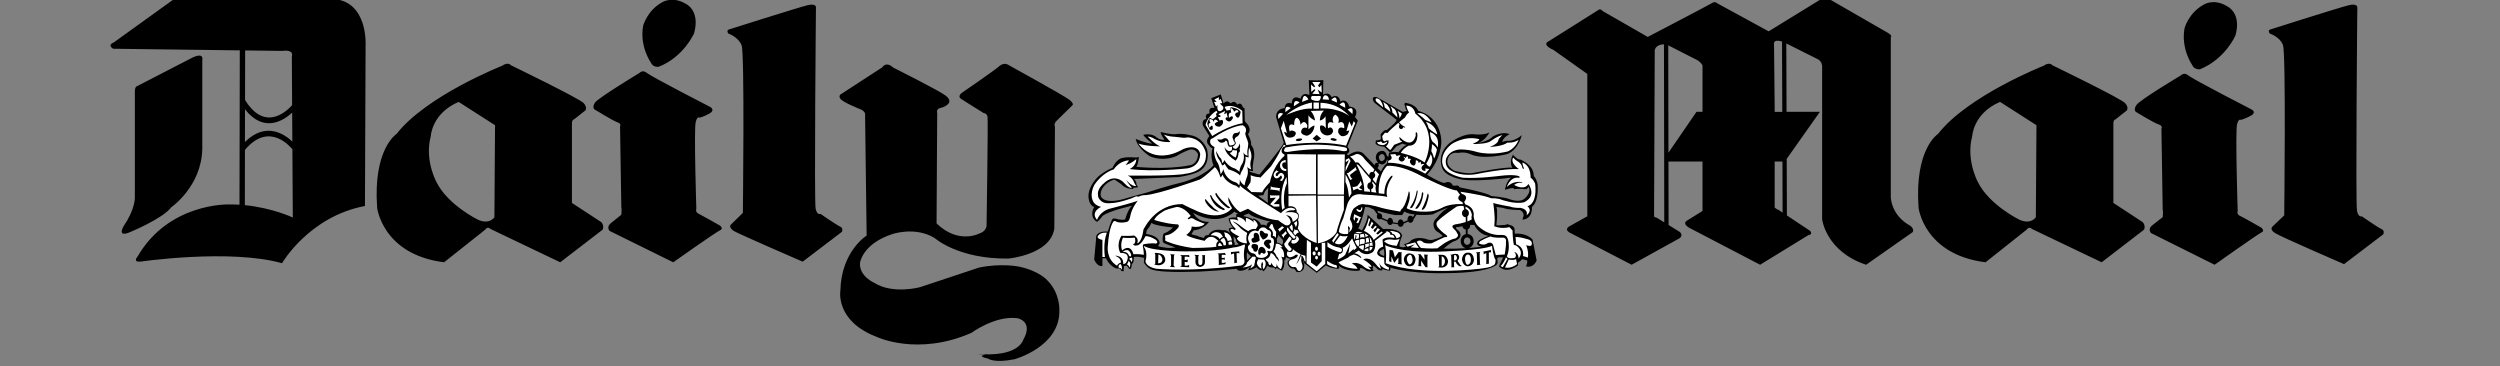
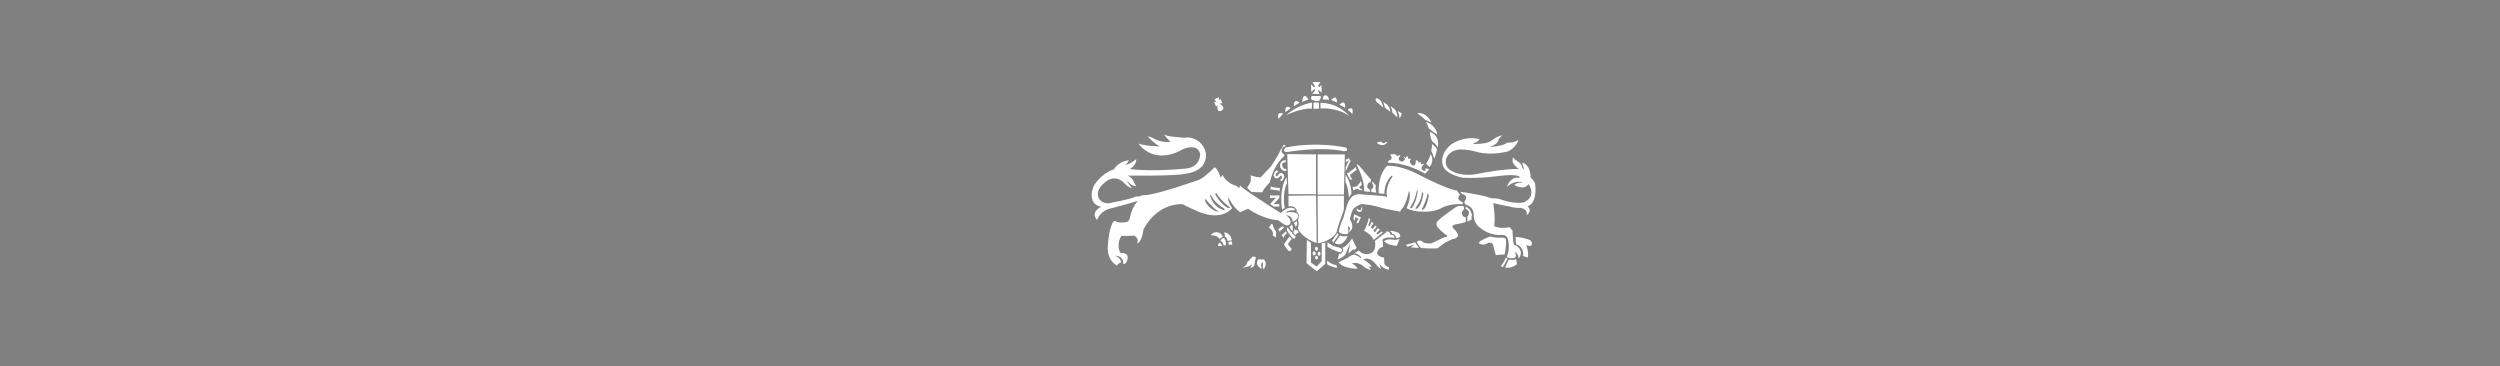
<svg xmlns="http://www.w3.org/2000/svg" width="157" height="23" viewBox="0 0 157 23" fill="none">
  <rect x="0" y="0" width="157" height="23" fill="#808080" stroke="none" />
  <g clip-path="url(#clip0_221_141)">
-     <path fill-rule="evenodd" clip-rule="evenodd" d="M79.309 12.509L79.627 12.743C79.587 12.392 79.647 11.806 79.647 11.806C79.408 11.962 79.349 12.254 79.349 12.254L79.011 12.293L79.309 12.509ZM92.328 15.045C92.288 14.967 92.228 14.909 92.128 14.909C92.03 14.909 91.93 15.006 91.93 15.143C91.93 15.28 92.03 15.377 92.128 15.377C92.247 15.377 92.348 15.28 92.348 15.143C92.347 15.105 92.328 15.084 92.328 15.045ZM92.32 14.129C92.325 14.146 92.328 14.166 92.328 14.186C92.327 14.235 92.312 14.282 92.283 14.321C92.254 14.361 92.215 14.391 92.168 14.407V14.695C92.223 14.701 92.276 14.717 92.324 14.744C92.373 14.77 92.415 14.806 92.448 14.849C92.512 14.934 92.546 15.037 92.546 15.142C92.546 15.353 92.424 15.523 92.246 15.575C92.737 15.538 93.044 15.494 93.044 15.494C92.566 15.396 92.844 15.123 92.844 15.123C93.063 14.947 93.48 14.809 93.48 14.809C92.984 14.75 92.706 14.361 92.585 14.127H92.32V14.129ZM92.07 15.587C91.88 15.556 91.732 15.373 91.732 15.143C91.732 14.922 91.868 14.744 92.05 14.703V14.417C91.995 14.409 91.945 14.384 91.906 14.346C91.867 14.307 91.841 14.258 91.832 14.205L91.83 14.206C91.632 14.264 91.453 14.264 91.453 14.264C91.413 14.362 91.492 14.401 91.492 14.401C91.91 14.694 91.632 14.967 91.632 14.967C91.434 15.143 91.334 15.143 91.334 15.143C91.136 15.202 90.658 15.612 90.658 15.612C91.189 15.628 91.676 15.612 92.07 15.587ZM86.623 13.777C86.659 13.777 86.694 13.766 86.723 13.746L87.12 13.914C87.12 14.031 87.199 14.13 87.299 14.13C87.361 14.13 87.415 14.091 87.447 14.035L87.783 14.084C87.805 14.182 87.874 14.247 87.955 14.247C88.047 14.247 88.139 14.164 88.151 14.044L88.432 13.914C88.466 13.962 88.515 13.993 88.572 13.993C88.67 13.993 88.77 13.895 88.77 13.778L88.95 13.487C89.288 13.513 89.627 13.506 89.964 13.467C90.5 13.193 90.938 13.037 90.938 13.037C90.778 13.153 90.618 13.252 90.518 13.369C90.419 13.466 90.326 13.57 90.241 13.681C90.169 13.732 90.111 13.8 90.073 13.878C90.034 13.957 90.017 14.044 90.021 14.131C90.037 14.242 90.077 14.348 90.14 14.443C90.24 14.559 90.379 14.619 90.379 14.619L90.599 14.813C90.419 14.951 90.021 15.047 90.021 15.047C89.802 15.127 89.505 14.99 89.505 14.99C88.809 14.834 88.571 15.145 88.571 15.145C88.432 15.301 88.173 15.322 88.173 15.322L88.292 15.498C88.034 15.576 87.895 15.478 87.895 15.478C87.875 15.146 88.054 14.814 88.054 14.814C87.974 14.288 86.861 14.384 86.861 14.384L86.584 14.129L86.523 14.07L85.888 13.485C85.888 13.661 85.808 13.914 85.71 14.13C85.63 14.305 85.53 14.462 85.53 14.462L85.292 14.344C85.337 14.278 85.371 14.206 85.39 14.13C85.589 13.661 85.728 12.997 85.728 12.997C85.847 12.997 85.948 13.017 86.026 13.036C86.087 13.075 86.126 13.095 86.126 13.095C86.173 13.117 86.223 13.137 86.277 13.159L86.497 13.464C86.476 13.501 86.465 13.541 86.465 13.583C86.464 13.699 86.523 13.777 86.623 13.777ZM88.843 13.473L88.727 13.635C88.71 13.608 88.688 13.586 88.661 13.57C88.634 13.554 88.603 13.545 88.571 13.543C88.471 13.543 88.392 13.64 88.392 13.777C88.392 13.796 88.394 13.815 88.398 13.832L88.145 13.948C88.118 13.856 88.037 13.776 87.955 13.776C87.856 13.776 87.777 13.893 87.777 14.01L87.474 13.959C87.477 13.944 87.479 13.929 87.479 13.914C87.479 13.797 87.398 13.678 87.299 13.678C87.225 13.678 87.163 13.744 87.136 13.825L86.785 13.669C86.797 13.642 86.803 13.612 86.802 13.583C86.802 13.485 86.722 13.388 86.623 13.388C86.607 13.387 86.591 13.39 86.576 13.396L86.483 13.231H86.481C86.987 13.393 87.615 13.505 87.615 13.505H88.053L88.193 13.29C88.373 13.389 88.606 13.445 88.843 13.473ZM86.487 10.14C86.503 10.16 86.519 10.179 86.535 10.195L86.51 10.239C86.496 10.231 86.481 10.226 86.465 10.225C86.385 10.225 86.325 10.303 86.325 10.381L86.307 10.362L86.147 10.186L86.088 10.128L85.73 9.757C85.312 9.21 84.676 9.757 84.676 9.757L84.578 9.679C84.914 9.483 84.618 9.229 84.618 9.229L85.273 7.57L85.094 7.356C85.413 6.711 84.737 6.692 84.737 6.692C84.537 6.106 84.18 6.38 84.18 6.38C84.061 5.814 83.623 6.106 83.623 6.106C83.464 5.716 83.087 5.95 83.087 5.95L83.105 5.033L82.669 5.052L82.192 5.033L82.231 5.969C81.755 5.736 81.674 6.204 81.674 6.204C81.118 5.891 81.118 6.497 81.118 6.497C80.66 6.359 80.681 6.789 80.681 6.789C80.065 6.848 80.144 7.375 80.144 7.375L80.621 8.975C80.502 9.268 79.091 10.966 79.091 10.966L78.494 10.791L78.454 10.693C78.593 10.771 78.693 10.732 78.693 10.732C78.634 10.537 78.712 10.147 78.712 10.147C78.892 9.386 78.573 9.112 78.573 9.112C78.593 8.8 78.374 8.429 78.374 8.429C78.673 8.058 78.236 7.688 78.236 7.688L78.175 7.589L78.156 6.789C78.076 6.789 78.037 6.691 78.037 6.691C77.917 6.359 77.699 6.575 77.699 6.575C77.539 6.224 77.281 6.497 77.281 6.497C77.062 6.204 76.843 6.497 76.843 6.497L76.665 5.93L76.068 6.164L76.267 6.788C75.829 6.69 75.969 7.12 75.969 7.12C75.591 7.139 75.77 7.471 75.77 7.471C75.413 7.51 75.552 7.901 75.552 7.901L75.949 8.545C75.63 8.896 75.929 9.131 75.929 9.131C76.029 9.307 76.149 9.307 76.149 9.307C75.969 9.834 76.208 10.381 76.208 10.381C75.95 10.673 75.572 10.907 75.234 11.083C74.738 11.317 74.3 11.434 74.3 11.434C73.524 11.611 71.995 12.098 71.995 12.098C71.458 12.234 70.603 12.487 70.603 12.487C69.53 12.801 69.251 12.469 69.251 12.469C68.993 12.312 69.192 11.902 69.192 11.902C69.45 11.395 69.987 11.277 69.987 11.277C70.365 11.512 70.504 11.648 70.504 11.648C70.742 11.883 71.16 11.864 71.16 11.864L71.18 11.785C71.359 11.805 71.478 11.746 71.478 11.746C71.359 11.63 71.359 11.493 71.359 11.493C71.359 11.395 71.22 11.24 71.22 11.24L73.982 11.122C74.082 11.104 74.161 11.104 74.241 11.083C75.194 10.908 75.414 10.693 75.414 10.693C76.069 10.185 75.791 9.346 75.791 9.346C75.433 8.527 74.738 8.487 74.738 8.487C74.201 8.35 73.804 8.429 73.804 8.429C73.505 8.449 72.89 8.292 72.89 8.292C72.869 8.409 73.128 8.78 73.128 8.78C73.039 8.787 72.949 8.778 72.864 8.751C72.778 8.724 72.699 8.681 72.631 8.624C72.313 8.331 71.796 8.468 71.796 8.468C71.876 8.624 72.354 9.015 72.354 9.015C72.075 9.034 71.32 8.722 71.32 8.722C71.459 9.367 72.215 9.815 72.215 9.815C73.109 10.186 73.884 9.796 73.884 9.796C74.262 9.562 74.639 9.425 74.639 9.425C74.696 9.399 74.758 9.386 74.821 9.387C74.883 9.387 74.945 9.4 75.002 9.426C75.059 9.452 75.109 9.49 75.149 9.537C75.19 9.584 75.219 9.639 75.236 9.699C75.196 10.362 74.699 10.381 74.699 10.381C73.267 10.674 71.359 10.479 71.359 10.479C71.498 10.303 71.519 9.854 71.519 9.854L71.359 9.893C70.525 9.815 70.306 9.991 70.306 9.991C70.008 10.167 69.869 10.538 69.869 10.538C69.491 10.694 69.193 10.889 68.974 11.084C68.417 11.612 68.358 12.197 68.358 12.197C68.318 12.9 68.715 12.998 68.715 12.998C68.358 13.68 68.894 13.934 68.894 13.934C69.133 13.76 69.232 13.563 69.232 13.563C69.709 13.213 71.1 12.92 71.1 12.92C70.822 13.135 70.662 13.778 70.662 13.778C70.424 13.856 70.026 13.719 70.026 13.719C69.808 13.701 69.808 13.876 69.808 13.876L69.708 14.11L69.569 14.54C68.715 14.501 68.834 14.988 68.834 14.988L68.715 16.296C68.913 16.783 69.231 16.706 69.231 16.706V16.218H69.45C69.708 16.745 70.106 16.862 70.106 16.862H70.225C70.364 16.823 70.424 17.019 70.424 17.019L70.563 17.038L70.583 16.706L70.741 16.687C70.841 16.726 70.9 16.882 70.9 16.882H71.019C71.059 16.804 71.079 16.589 71.079 16.589C71.238 16.491 71.198 16.141 71.198 16.141C71.516 16.082 71.854 16.2 71.854 16.2L71.835 16.491C72.073 16.882 72.371 16.941 72.371 16.941C72.57 16.998 72.868 17.038 73.226 17.057C73.843 17.096 74.618 17.076 75.333 17.057C76.11 17.019 76.885 16.96 77.659 16.881C77.738 16.998 77.777 16.979 77.777 16.979C78.115 17.096 78.493 16.744 78.493 16.744L78.374 16.979C78.633 16.959 78.911 16.783 78.911 16.783C78.98 16.876 79.078 16.945 79.189 16.979L79.249 16.92L79.329 17.037C79.487 16.959 79.587 16.686 79.587 16.686C79.767 16.842 80.025 16.803 80.025 16.803L80.105 16.919L80.163 16.821C80.282 16.901 80.501 16.998 80.501 16.998C80.741 16.705 80.641 16.276 80.641 16.276L80.701 16.373L80.759 16.139C80.878 16.256 81.079 16.256 81.079 16.256C80.701 16.411 80.919 16.686 80.919 16.686C80.965 16.763 81.035 16.824 81.118 16.86C81.181 16.853 81.245 16.869 81.296 16.905C81.348 16.941 81.384 16.995 81.396 17.057C81.694 17.194 81.874 16.88 81.874 16.88L81.914 16.647C81.854 16.509 81.854 16.295 81.854 16.295L81.914 16.549L82.012 16.608L82.688 17.134L83.265 16.665C83.583 16.88 84.021 16.88 84.021 16.88C84.179 16.88 84.061 16.686 84.061 16.686C84.578 17.096 85.352 16.998 85.352 16.998C85.471 16.901 85.392 16.842 85.392 16.842C85.532 16.783 85.77 16.979 85.77 16.979C85.968 17.115 86.266 16.998 86.266 16.998C86.247 16.901 86.147 16.881 86.147 16.881C86.287 16.881 86.207 16.686 86.207 16.686C86.346 16.705 86.466 16.861 86.466 16.861C86.584 17.018 86.804 16.979 86.804 16.979L86.822 16.881C86.962 16.979 87.279 16.998 87.279 16.998C87.36 16.919 87.299 16.803 87.299 16.803C88.731 17.233 90.856 17.153 90.856 17.153C93.62 17.135 93.998 16.608 93.998 16.608C94.097 16.489 94.037 16.354 94.037 16.354V16.198C94.177 16.119 94.396 16.178 94.396 16.178L94.196 16.588L94.137 16.726C94.613 17.252 95.329 16.666 95.329 16.666V16.49C95.469 16.433 95.587 16.276 95.587 16.276L95.906 16.355C95.946 16.531 95.827 16.726 95.827 16.726C96.323 16.861 96.501 16.355 96.501 16.355L96.244 15.046C95.846 14.597 95.131 14.675 95.131 14.675L95.11 14.343C95.071 14.226 94.933 14.148 94.812 14.129L94.659 14.075L94.514 14.129C94.295 14.147 93.976 14.147 93.976 14.147V14.129L94.016 13.679V13.173L93.976 12.996L94.396 13.055C94.713 13.191 95.449 13.191 95.449 13.191C95.687 13.289 95.687 13.523 95.687 13.523L95.608 13.797C96.283 13.738 96.204 12.996 96.204 12.996C96.68 12.605 96.56 11.552 96.56 11.552C96.5 11.298 96.402 11.142 96.341 11.083L96.322 11.064C96.322 10.4 95.647 10.107 95.647 10.107C95.528 10.009 95.388 10.009 95.388 10.009C95.23 9.971 95.01 9.716 95.01 9.716C94.752 10.184 94.971 10.535 94.971 10.535C94.573 10.457 92.584 10.848 92.584 10.848C92.108 10.965 91.314 10.712 91.314 10.712C90.816 10.438 90.896 10.087 90.896 10.087C90.995 9.521 91.472 9.599 91.472 9.599H91.612C92.029 9.521 92.328 9.677 92.328 9.677C93.162 10.067 94.651 9.677 94.651 9.677C95.367 9.403 95.567 8.486 95.567 8.486C95.089 8.916 94.633 8.838 94.633 8.838C94.532 8.858 94.432 8.884 94.335 8.916C94.414 8.584 94.811 8.428 94.811 8.428C94.295 8.213 93.738 8.584 93.738 8.584C93.461 8.877 92.843 8.974 92.843 8.974C93.3 8.799 93.539 8.311 93.539 8.311C93.241 8.486 92.705 8.447 92.705 8.447C91.89 8.291 90.995 9.012 90.995 9.012C90.18 9.754 90.578 10.574 90.578 10.574C90.678 10.808 90.916 10.984 91.174 11.082C91.552 11.258 91.948 11.297 91.948 11.297C92.803 11.395 94.553 11.199 94.553 11.199C94.712 11.16 94.891 11.16 94.891 11.16C94.572 11.395 94.513 11.922 94.513 11.922C94.831 11.805 95.069 11.805 95.069 11.805L95.05 11.883C95.428 11.824 95.745 11.883 95.745 11.883C95.945 11.902 95.984 11.728 95.984 11.728C96.222 12.078 95.745 12.47 95.745 12.47C95.467 12.743 94.851 12.527 94.851 12.527C94.513 12.372 93.638 12.312 93.638 12.312C93.479 12.117 91.67 11.766 91.67 11.766C91.57 11.59 91.392 11.668 91.392 11.668L91.233 11.648C91.074 11.277 90.717 11.493 90.717 11.493C90.458 11.454 90.041 11.22 89.801 11.083C89.683 11.024 89.623 10.966 89.623 10.966C90.577 9.931 90.517 8.819 90.517 8.819C90.398 7.218 89.067 6.965 89.067 6.965C88.869 6.497 88.233 6.457 88.233 6.457L88.193 6.556L88.251 6.692C88.233 6.79 88.351 6.966 88.351 6.966L88.093 7.024L86.483 6.106C86.087 6.009 86.245 6.34 86.245 6.34L86.325 6.457L87.716 7.531C87.576 7.804 87.1 8.156 87.1 8.156L86.921 8.195L86.701 8.429L86.722 8.741C86.622 8.819 86.403 8.819 86.403 8.819L86.384 9.015C86.522 9.21 86.92 9.21 86.92 9.21L87.237 9.522C87.338 9.581 87.417 9.503 87.417 9.503L87.695 9.191L88.073 9.016C88.172 9.074 88.352 9.094 88.352 9.094C88.094 9.192 87.816 9.562 87.816 9.562C87.597 9.503 87.238 9.581 87.238 9.581L87.198 9.796L87.187 9.848L87.1 9.796C86.96 9.23 86.523 9.581 86.523 9.581C86.452 9.656 86.41 9.753 86.403 9.855C86.397 9.957 86.426 10.057 86.487 10.14ZM86.496 10.549C86.544 10.527 86.583 10.46 86.583 10.381C86.583 10.358 86.578 10.336 86.568 10.315L86.595 10.25C86.657 10.299 86.735 10.326 86.815 10.325C87.02 10.319 87.099 10.029 87.099 10.029H87.149L87.099 10.262C86.9 10.38 86.722 10.77 86.722 10.77L86.496 10.549ZM86.62 9.991C86.514 9.774 86.742 9.678 86.742 9.678C87.02 9.639 86.961 9.99 86.961 9.99C86.887 10.081 86.826 10.116 86.777 10.12C86.669 10.129 86.622 9.993 86.62 9.991ZM75.77 14.109C75.611 14.246 75.332 14.441 74.975 14.461L74.816 14.713L75.193 14.811L75.273 14.85L75.611 14.948C75.611 14.948 75.63 14.733 75.89 14.772C75.89 14.772 76.068 14.303 76.784 14.46C76.784 14.46 76.903 14.421 77.062 14.499C77.122 14.538 77.181 14.577 77.24 14.635L77.161 14.381C77.161 14.381 77.24 14.265 77.439 14.303C77.439 14.303 77.359 14.225 77.3 14.108C77.216 13.994 77.167 13.858 77.161 13.717C77.161 13.717 77.399 13.621 77.638 13.66V13.445H77.777L77.518 13.289C77.518 13.289 76.862 14.01 75.63 13.66C75.386 13.592 75.152 13.494 74.934 13.367C74.934 13.367 75.173 13.953 75.929 13.933C75.929 13.933 75.87 14.011 75.77 14.109ZM72.57 14.109C72.968 14.226 73.664 14.285 73.664 14.285C73.604 14.343 73.544 14.402 73.485 14.441C73.267 14.617 73.088 14.656 73.088 14.656C72.969 14.851 73.029 15.204 73.029 15.204C73.088 15.282 73.267 15.339 73.426 15.398C73.625 15.476 73.823 15.535 73.823 15.535C73.581 15.584 73.331 15.584 73.088 15.535C72.869 15.515 72.731 15.456 72.731 15.456L72.83 15.261C72.75 14.753 71.975 14.695 71.975 14.695L72.015 14.462C72.114 14.344 72.214 14.208 72.254 14.11C72.278 14.074 72.298 14.034 72.313 13.993C72.353 14.033 72.452 14.072 72.552 14.11L72.57 14.109ZM86.723 15.729C86.663 15.768 86.623 15.807 86.623 15.885C86.623 15.885 86.663 16.001 86.922 16.079C86.922 16.079 86.961 15.866 86.901 15.631C86.9 15.631 86.802 15.67 86.723 15.729ZM77.659 15.377L77.798 15.338C77.798 15.338 77.659 15.221 77.639 15.143C77.639 15.143 77.639 14.987 77.461 14.85L77.48 14.987V15.182L77.539 15.241V15.397L77.659 15.377ZM78.295 16.061L78.315 16.354L78.573 16.079C78.553 16.08 78.533 16.075 78.515 16.065C78.498 16.055 78.483 16.04 78.474 16.022C78.374 15.944 78.315 15.827 78.315 15.827L78.295 16.061ZM79.193 14.116C79.344 14.1 79.471 14.11 79.543 14.194C79.541 14.07 79.596 13.945 79.785 13.914C79.785 13.914 79.368 13.835 78.99 13.698C78.752 13.62 78.513 13.522 78.434 13.405L78.255 13.464L78.115 13.522V13.581C78.115 13.581 78.493 13.638 78.692 13.796V13.717C78.692 13.717 79.053 13.784 79.193 14.116ZM80.242 14.889C80.242 14.85 80.262 14.811 80.262 14.752L80.56 15.066C80.56 15.066 80.619 15.26 80.5 15.377C80.5 15.377 80.442 15.32 80.362 15.281C80.312 15.256 80.258 15.243 80.202 15.242L80.183 14.988C80.183 14.987 80.223 14.948 80.242 14.889ZM56.073 4.232C56.073 4.232 59.035 5.716 59.392 6.008C59.77 6.301 59.571 6.497 59.571 6.497C59.571 6.497 59.432 6.691 59.094 6.769C58.756 6.828 58.856 7.101 58.856 7.101L58.816 14.031C60.208 15.377 61.52 14.655 61.52 14.655C62.017 14.5 61.958 14.07 61.958 14.07C61.958 14.07 62.058 7.551 62.017 7.336C61.977 7.102 61.779 7.102 61.779 7.102C61.779 7.102 60.547 6.34 60.348 6.205C60.128 6.068 60.367 5.854 60.367 5.854C60.367 5.854 62.454 4.429 62.753 4.155C63.051 3.902 63.29 4.057 63.29 4.057C63.29 4.057 66.728 5.951 67.126 6.244C67.523 6.536 67.325 6.634 67.325 6.634L66.351 7.59C66.152 7.786 66.251 7.961 66.251 7.961L66.211 14.364C65.953 16.003 63.329 16.238 63.329 16.238C60.168 16.277 58.698 14.95 58.698 14.95C57.445 14.188 55.995 14.714 55.995 14.714C54.147 15.339 54.007 16.511 54.007 16.511C53.947 17.351 54.901 17.76 54.901 17.76C56.074 18.502 57.783 18.033 57.783 18.033C59.234 17.546 61.48 16.804 61.48 16.804C62.891 16.511 64.004 16.745 64.004 16.745C65.276 17.019 65.773 17.605 65.773 17.605C66.588 18.424 66.528 19.478 66.528 19.478C66.588 21.782 63.706 22.562 63.706 22.562C62.414 22.816 62.057 22.523 62.057 22.523C61.142 22.327 62.116 22.231 62.116 22.231C62.116 22.231 60.446 22.327 62.255 22.249C64.064 22.192 64.263 21.333 64.263 21.333C64.919 20.18 63.906 19.986 63.906 19.986C62.514 19.791 61.004 20.903 61.004 20.903C57.625 22.386 55.061 21.157 55.061 21.157C52.437 20.161 52.775 18.248 52.775 18.248C52.835 15.77 54.425 14.794 54.425 14.794L54.326 7.123C54.246 6.927 54.047 6.869 54.047 6.869C54.047 6.869 52.954 6.439 52.775 6.205C52.616 5.971 52.874 5.874 52.874 5.874L55.399 4.233C55.696 3.823 56.073 4.232 56.073 4.232ZM7.098 3.061C6.72 2.807 7.137 2.671 7.137 2.671L10.934 -0.062H20.971C23.137 0.132 22.959 2.865 22.959 2.865L22.919 12.936C19.401 13.6 17.711 16.529 17.711 16.529C14.431 15.612 8.807 16.431 8.807 16.431C8.31 16.47 8.647 16.099 8.647 16.099C10.595 12.742 14.332 12.84 14.332 12.84C14.573 12.835 14.81 12.841 15.04 12.856L15.059 3.163L7.098 3.061ZM12.106 3.607C12.841 3.275 12.703 3.764 12.703 3.764V9.365C12.643 11.727 10.755 13.016 10.755 13.016C10.198 13.758 8.072 14.616 8.072 14.616C7.336 14.889 7.773 14.186 7.773 14.186C8.469 13.173 8.469 12.449 8.469 12.449V5.716C8.469 5.52 8.548 5.442 8.548 5.442L12.106 3.607ZM15.376 12.884C17.113 13.055 18.388 13.66 18.388 13.66L18.362 9.329L18.335 9.349C18.331 9.344 16.94 7.542 15.382 9.415L15.376 12.884ZM18.359 8.89L18.348 7.074C17.816 7.563 16.576 8.386 15.386 6.863L15.382 8.919C16.692 7.614 17.87 8.427 18.359 8.89ZM18.345 6.6L18.327 3.568C18.466 3.061 17.751 3.197 17.751 3.197L15.395 3.167L15.389 6.277C16.722 8.447 18.208 6.764 18.345 6.6ZM45.776 1.851C45.776 1.851 50.149 0.465 50.706 0.329C51.282 0.192 51.242 0.465 51.242 0.465C51.242 0.465 51.124 12.684 51.223 13.114C51.322 13.543 51.521 13.427 51.521 13.427C51.521 13.427 52.535 14.13 52.753 14.226C52.992 14.324 52.873 14.558 52.873 14.558L50.408 16.433C50.408 16.433 46.393 14.695 46.075 14.501C45.678 14.226 45.937 14.071 45.937 14.071L46.652 13.368C46.652 13.368 46.771 3.374 46.573 2.847C46.373 2.32 45.737 2.105 45.737 2.105C45.598 1.89 45.776 1.851 45.776 1.851ZM40.868 3.92C41.007 4.252 41.364 4.194 41.364 4.194C42.955 3.569 43.591 2.085 43.591 2.085C43.988 0.621 43.054 0.231 43.054 0.231C42.219 -0.257 41.603 0.133 41.603 0.133C40.648 0.641 40.39 1.617 40.39 1.617C40.152 2.905 40.868 3.92 40.868 3.92ZM40.152 4.584C40.152 4.584 37.568 6.146 37.369 6.438C37.17 6.731 37.33 6.868 37.33 6.868C37.33 6.868 38.443 7.551 38.741 7.668C39.059 7.766 38.939 7.922 38.939 7.922L39.019 12.997C39.059 13.134 39.019 13.485 39.019 13.485C39.019 13.485 38.581 13.836 38.343 14.032C38.065 14.265 38.283 14.501 38.283 14.501L42.279 16.472C42.279 16.472 44.981 14.559 45.22 14.462C45.458 14.364 45.22 14.169 45.22 14.169C45.22 14.169 44.047 13.505 43.849 13.407C43.651 13.309 43.73 13.114 43.73 13.114C43.73 13.114 43.571 8.097 43.691 7.668C43.79 7.258 43.928 7.394 43.928 7.394C43.928 7.394 44.286 7.297 44.604 7.101C44.902 6.906 44.625 6.73 44.625 6.73C44.625 6.73 40.907 4.818 40.63 4.584C40.35 4.349 40.152 4.584 40.152 4.584ZM23.684 13.035C23.674 12.996 23.992 15.983 27.888 16.471L30.472 14.423C30.472 14.423 30.611 14.187 30.81 14.382L35.182 16.471L37.846 14.423C37.846 14.423 37.965 14.187 37.766 13.954L35.917 12.743V7.765C35.917 7.765 35.898 7.531 36.056 7.492L36.772 6.926C36.772 6.926 36.892 6.731 36.654 6.477C36.434 6.205 32.082 4.096 32.082 4.096C32.082 4.096 31.923 3.862 31.524 4.135C31.524 4.135 26.774 6.009 24.906 8.409C24.907 8.409 23.416 9.346 23.684 13.035ZM27.411 11.435C27.53 11.649 26.616 10.166 27.054 8.546C27.054 8.546 27.114 7.121 28.802 6.399L31.088 7.863L31.049 13.64C31.049 13.64 30.75 14.129 30.015 13.797C30.015 13.797 28.127 12.88 27.411 11.435ZM136.95 4.739C136.95 4.739 134.367 6.281 134.167 6.594C133.969 6.887 134.127 7.023 134.127 7.023C134.127 7.023 135.241 7.706 135.539 7.804C135.857 7.902 135.737 8.077 135.737 8.077L135.817 13.152C135.857 13.289 135.817 13.639 135.817 13.639C135.817 13.639 135.379 13.971 135.141 14.167C134.863 14.401 135.083 14.635 135.083 14.635L139.077 16.626C139.077 16.626 141.781 14.713 142.019 14.596C142.257 14.499 142.019 14.303 142.019 14.303C142.019 14.303 140.865 13.639 140.648 13.543C140.448 13.445 140.527 13.25 140.527 13.25C140.527 13.25 140.369 8.233 140.488 7.804C140.588 7.414 140.727 7.531 140.727 7.531C140.727 7.531 141.084 7.433 141.403 7.238C141.701 7.043 141.422 6.887 141.422 6.887C141.422 6.887 137.705 4.974 137.427 4.74C137.169 4.505 136.95 4.739 136.95 4.739ZM97.435 3.08C96.82 2.748 97.257 2.592 97.257 2.592L100.357 0.64C100.516 0.503 100.655 0.699 100.655 0.699L103.478 2.319C103.478 2.319 107.293 0.328 107.553 0.172C107.711 0.074 107.851 0.211 107.851 0.211L111.071 1.968L114.311 -0.023C114.668 -0.316 114.767 -0.121 114.767 -0.121L118.564 2.065C118.882 2.261 118.742 2.319 118.742 2.319V12.431C118.882 13.678 119.956 14.168 119.956 14.168C120.254 14.402 120.114 14.578 120.114 14.578L117.191 16.627C114.668 15.787 114.43 13.777 114.43 13.777V4.115C114.369 3.783 114.131 3.705 114.131 3.705L112.18 2.728L112.195 7.022H114.291L112.205 9.975L112.218 13.53L113.676 14.499C113.874 14.733 113.557 14.772 113.557 14.772L110.535 16.626L106.043 14.284C105.626 14.009 105.943 13.854 105.943 13.854L106.917 13.249V10.145H104.779L104.787 14.13L105.507 14.577C105.726 14.811 105.467 14.967 105.467 14.967L102.466 16.626L98.551 14.596C98.213 14.38 98.569 14.206 98.569 14.206L99.683 13.582V4.642L97.536 3.12L97.435 3.08ZM111.911 2.608C111.318 2.427 111.409 2.788 111.409 2.788L111.449 6.711V7.024H111.927L111.911 2.608ZM111.937 10.146H111.449V13.016C111.468 13.094 111.708 13.191 111.708 13.191L111.947 13.351L111.937 10.146ZM104.778 9.591L106.539 7.023H106.917V4.115C106.858 3.959 106.639 3.803 106.639 3.803L104.766 2.846L104.778 9.591ZM104.497 2.783C103.948 2.795 103.917 3.159 103.917 3.159L103.875 13.583C103.875 13.64 104.055 13.679 104.055 13.679L104.516 13.966L104.497 2.783ZM120.486 13.035C120.476 12.996 120.794 15.983 124.691 16.471L127.274 14.423C127.274 14.423 127.414 14.187 127.612 14.382L131.984 16.471L134.648 14.423C134.648 14.423 134.767 14.187 134.568 13.954L132.72 12.743V7.765C132.72 7.765 132.702 7.531 132.86 7.492L133.576 6.926C133.576 6.926 133.694 6.731 133.457 6.477C133.238 6.205 128.885 4.096 128.885 4.096C128.885 4.096 128.726 3.862 128.327 4.135C128.327 4.135 123.577 6.009 121.709 8.409C121.708 8.409 120.218 9.346 120.486 13.035ZM124.213 11.435C124.332 11.649 123.418 10.166 123.856 8.546C123.856 8.546 123.915 7.121 125.604 6.399L127.89 7.863L127.851 13.64C127.851 13.64 127.552 14.129 126.816 13.797C126.816 13.797 124.929 12.88 124.213 11.435ZM142.575 1.851C142.575 1.851 146.927 0.465 147.504 0.329C148.06 0.192 148.04 0.465 148.04 0.465C148.04 0.465 147.922 12.821 148.02 13.251C148.12 13.679 148.318 13.583 148.318 13.583C148.318 13.583 149.332 14.285 149.551 14.382C149.789 14.48 149.67 14.714 149.67 14.714L147.206 16.588C147.206 16.588 143.191 14.851 142.873 14.636C142.475 14.383 142.734 14.208 142.734 14.208L143.449 13.524C143.449 13.524 143.568 3.355 143.37 2.828C143.171 2.301 142.535 2.106 142.535 2.106C142.397 1.87 142.575 1.851 142.575 1.851ZM137.666 4.076C137.805 4.408 138.162 4.349 138.162 4.349C139.753 3.705 140.389 2.222 140.389 2.222C140.786 0.777 139.852 0.387 139.852 0.387C139.017 -0.12 138.402 0.289 138.402 0.289C137.446 0.796 137.19 1.772 137.19 1.772C136.95 3.061 137.666 4.076 137.666 4.076Z" fill="black" />
    <path fill-rule="evenodd" clip-rule="evenodd" d="M76.267 6.243L76.546 6.106V6.302L76.645 6.204L76.764 6.477L76.605 6.497L76.705 6.595C76.924 6.751 76.785 6.887 76.785 6.887L76.685 6.965C76.366 7.082 76.466 6.595 76.466 6.595L76.366 6.692L76.248 6.399H76.407L76.267 6.243Z" fill="white" />
-     <path fill-rule="evenodd" clip-rule="evenodd" d="M75.969 7.472C76.208 7.491 76.228 7.668 76.228 7.668C76.247 7.336 76.505 7.628 76.505 7.628C76.421 7.654 76.346 7.701 76.287 7.765C76.287 7.96 76.585 7.96 76.585 7.96C76.843 7.823 76.803 7.668 76.803 7.668C76.843 7.452 76.585 7.569 76.585 7.569L76.485 7.355L76.644 7.336V7.258L76.505 7.179L76.943 6.965L76.883 7.14L76.923 7.179L77.022 7.062L77.102 7.375C76.903 7.336 76.982 7.511 76.982 7.511C77.095 7.631 77.185 7.642 77.251 7.617C77.307 7.59 77.352 7.546 77.379 7.491C77.499 7.355 77.36 7.296 77.36 7.296C77.201 7.354 77.181 7.413 77.181 7.413C77.102 7.003 77.32 7.08 77.32 7.08C77.261 6.886 77.32 6.788 77.32 6.788C77.479 6.866 77.499 7.021 77.499 7.021C77.737 6.768 77.777 7.041 77.777 7.041C77.459 7.1 77.598 7.275 77.598 7.275C77.673 7.391 77.731 7.409 77.777 7.38C77.878 7.316 77.915 7.019 77.915 7.019C77.737 6.765 77.279 6.72 77.279 6.745L77.26 6.904L77.021 6.943L76.981 6.826L76.922 6.807V6.709C77.498 6.494 78.015 6.962 78.015 6.962L78.035 7.743C77.18 7.861 76.127 8.543 76.127 8.543L75.709 7.841C75.849 7.275 76.385 6.962 76.385 6.962L76.465 7.041L76.365 7.158L76.405 7.294L76.167 7.49L75.968 7.392C75.882 7.54 75.799 7.684 75.829 7.841L75.968 8.133C76.246 8.251 76.147 7.919 76.147 7.919C76.067 7.821 75.968 8.035 75.968 8.035C75.789 7.703 76.028 7.723 76.028 7.723C75.929 7.628 75.969 7.472 75.969 7.472ZM69.51 14.616C69.251 15.28 69.39 16.139 69.39 16.139H69.231V15.065C68.774 14.967 68.973 14.792 68.973 14.792C69.151 14.557 69.51 14.616 69.51 14.616ZM70.384 16.588C70.484 16.743 70.463 16.959 70.463 16.959C70.424 16.803 70.264 16.821 70.264 16.821C70.186 16.588 70.384 16.588 70.384 16.588ZM70.761 16.588C70.861 16.53 70.861 16.393 70.861 16.393C71.081 16.489 70.941 16.803 70.941 16.803C70.901 16.666 70.761 16.588 70.761 16.588ZM70.503 15.827C70.822 15.768 70.901 16.061 70.901 16.061C71.04 16.198 71.04 16.002 71.04 16.002C70.861 15.455 70.503 15.827 70.503 15.827ZM70.94 16.198C71.039 16.237 71.079 16.159 71.079 16.159C71.159 16.334 71.059 16.471 71.059 16.471C71.039 16.316 70.94 16.316 70.94 16.316V16.198Z" fill="white" />
-     <path fill-rule="evenodd" clip-rule="evenodd" d="M71.179 15.963C70.98 15.242 70.463 15.729 70.463 15.729C70.324 15.281 70.523 14.928 70.523 14.928C70.822 14.967 71.219 14.928 71.219 14.928C71.318 14.928 71.278 14.987 71.278 14.987C71.358 15.338 71.139 15.338 71.139 15.338C71.298 15.475 71.338 15.416 71.338 15.416C71.657 15.455 71.934 14.832 71.934 14.832C72.233 14.812 72.591 15.066 72.591 15.066C72.79 15.242 72.591 15.299 72.591 15.299C72.312 15.242 71.815 15.338 71.815 15.338C71.756 15.377 71.775 15.495 71.775 15.495C71.815 15.612 71.835 16.002 71.835 16.002C71.577 15.944 71.179 15.963 71.179 15.963ZM72.491 13.816C72.57 13.523 73.167 13.211 73.167 13.211C73.465 13.094 73.902 12.995 73.902 12.995C74.419 13.015 74.777 13.561 74.777 13.561L74.578 13.717L74.657 13.776C74.837 13.599 75.035 13.796 75.035 13.796C75.214 13.892 75.651 14.049 75.651 14.049C75.452 14.34 74.836 14.224 74.836 14.224C74.856 14.537 74.498 14.75 74.498 14.75C74.737 14.947 75.651 15.123 75.651 15.123C75.989 14.654 76.346 14.986 76.346 14.986C76.426 15.043 76.526 15.141 76.526 15.141C76.327 15.239 76.386 15.493 76.386 15.493C75.989 15.571 74.876 15.571 74.876 15.571C73.782 15.414 73.226 15.141 73.226 15.141C73.127 15.082 73.187 15.004 73.187 15.004L73.167 14.888C73.147 14.75 73.267 14.771 73.267 14.771C73.664 14.712 74.002 14.284 74.002 14.284C74.102 14.05 73.882 14.089 73.882 14.089C73.207 14.051 72.491 13.816 72.491 13.816Z" fill="white" />
    <path fill-rule="evenodd" clip-rule="evenodd" d="M76.029 14.773C76.288 14.423 76.645 14.656 76.645 14.656C76.725 14.714 76.804 14.89 76.804 14.89C76.645 14.89 76.605 15.027 76.605 15.027C76.466 14.752 76.029 14.773 76.029 14.773ZM76.506 15.455C76.466 15.299 76.606 15.241 76.606 15.241C76.686 15.299 76.764 15.436 76.764 15.436C76.685 15.455 76.506 15.455 76.506 15.455ZM76.645 15.125C76.824 15.203 76.844 15.416 76.844 15.416L76.983 15.397C77.023 15.105 76.864 14.949 76.864 14.949C76.685 14.967 76.645 15.125 76.645 15.125ZM76.844 14.597C76.944 14.655 76.924 14.85 76.924 14.85C77.063 14.948 77.102 15.143 77.102 15.143C77.202 15.084 77.361 15.104 77.361 15.104C77.281 14.557 76.844 14.597 76.844 14.597ZM77.142 15.221L77.162 15.377L77.38 15.358C77.4 15.242 77.34 15.164 77.34 15.164C77.222 15.143 77.142 15.221 77.142 15.221ZM78.534 11.005C78.573 11.161 78.534 11.435 78.534 11.435C78.474 11.552 78.315 11.785 78.315 11.785L78.593 12.06L79.27 12.078C79.349 11.844 79.746 11.454 79.746 11.454C80.004 10.283 80.659 9.794 80.659 9.794V9.697C80.501 9.658 80.482 9.502 80.482 9.502C80.48 9.441 80.494 9.381 80.522 9.326C80.549 9.272 80.59 9.225 80.64 9.19C80.72 9.268 80.72 9.131 80.72 9.131C80.68 9.091 80.62 9.091 80.62 9.091L80.58 9.17L80.402 9.442C80.322 9.696 79.824 10.438 79.824 10.438C79.666 10.594 79.149 11.16 79.149 11.16L79.069 11.121C78.892 11.142 78.534 11.005 78.534 11.005ZM79.687 14.304L79.825 14.07L79.925 14.09C79.965 14.363 80.144 14.557 80.144 14.557L80.124 14.948C80.066 14.811 79.926 14.811 79.926 14.811C80.025 14.461 79.687 14.304 79.687 14.304ZM78.791 16.119H78.652L78.314 16.489C78.294 16.705 78.016 16.803 78.016 16.803C78.553 16.764 78.633 16.569 78.633 16.569C78.605 16.671 78.565 16.768 78.513 16.86C78.85 16.686 78.772 16.608 78.772 16.608C78.832 16.412 78.811 16.393 78.811 16.393C78.832 16.295 78.85 16.276 78.85 16.276C78.892 16.119 78.791 16.119 78.791 16.119ZM79.03 16.276C79.249 16.315 79.368 16.294 79.368 16.294C79.647 16.548 79.349 16.919 79.349 16.919C79.27 16.742 79.309 16.665 79.309 16.665C79.349 16.568 79.27 16.45 79.27 16.45C79.149 16.607 79.228 16.88 79.228 16.88C78.99 16.781 78.932 16.548 78.932 16.548C78.932 16.393 79.03 16.276 79.03 16.276ZM81.256 14.011L81.435 13.875C81.515 14.07 81.377 14.265 81.377 14.265C81.353 14.174 81.311 14.088 81.256 14.011ZM80.978 14.265C81.038 14.207 81.118 14.09 81.118 14.09C81.236 14.265 81.176 14.5 81.176 14.5C81.078 14.441 81.118 14.48 81.118 14.48L80.978 14.265Z" fill="white" />
    <path fill-rule="evenodd" clip-rule="evenodd" d="M80.918 12.293V12.957C81.495 12.898 81.435 13.328 81.435 13.328C81.673 13.406 81.515 13.815 81.515 13.815C81.615 14.051 81.496 14.324 81.496 14.324C81.794 15.006 82.688 15.26 82.688 15.26L82.648 12.274L80.918 12.293ZM80.799 11.122L80.819 11.512C80.5 12.176 80.68 13.074 80.68 13.074C80.646 13.079 80.613 13.092 80.586 13.113C80.558 13.133 80.536 13.159 80.521 13.19C80.302 11.785 80.799 11.122 80.799 11.122ZM82.071 15.066L82.051 16.53L82.687 17.037L83.225 16.569V15.242L83.005 15.26V16.393L82.687 16.743L82.329 16.489V15.242L82.071 15.066Z" fill="white" />
    <path fill-rule="evenodd" clip-rule="evenodd" d="M82.667 15.748C82.726 15.748 82.767 15.708 82.767 15.631C82.767 15.554 82.726 15.495 82.667 15.495C82.628 15.495 82.588 15.553 82.588 15.631C82.588 15.709 82.628 15.748 82.667 15.748ZM82.847 16.061C82.887 16.061 82.927 16.002 82.927 15.944C82.927 15.866 82.887 15.807 82.847 15.807C82.787 15.807 82.747 15.866 82.747 15.944C82.747 16.002 82.787 16.061 82.847 16.061ZM82.687 16.295C82.727 16.295 82.768 16.237 82.768 16.178C82.768 16.119 82.727 16.062 82.687 16.062C82.628 16.062 82.589 16.119 82.589 16.178C82.589 16.237 82.628 16.295 82.687 16.295ZM82.528 16.04C82.589 16.04 82.628 15.983 82.628 15.905C82.628 15.846 82.589 15.787 82.528 15.787C82.47 15.787 82.43 15.846 82.43 15.905C82.43 15.983 82.469 16.04 82.528 16.04ZM80.819 14.461C80.799 14.304 80.878 14.284 80.878 14.284C80.957 14.479 81.118 14.596 81.118 14.596V14.578C81.176 14.714 81.356 14.851 81.356 14.851C81.376 14.988 81.237 14.988 81.237 14.988C80.978 14.773 80.819 14.461 80.819 14.461ZM81.216 14.577C81.316 14.461 81.295 14.362 81.295 14.362C81.356 14.46 81.395 14.46 81.395 14.46L81.456 14.421L81.574 14.596C81.434 14.616 81.355 14.772 81.355 14.772C81.237 14.713 81.216 14.577 81.216 14.577ZM80.481 14.752L80.62 14.948C80.62 14.87 80.659 14.811 80.659 14.811L80.819 14.655L80.74 14.518L80.58 14.694C80.54 14.713 80.481 14.752 80.481 14.752ZM80.263 14.402L80.382 14.557C80.402 14.479 80.442 14.461 80.442 14.461L80.64 14.284L80.521 14.206L80.263 14.402ZM79.766 12.234V12.45L79.824 12.431L80.123 12.411L79.766 12.82L80.004 12.976H80.342V12.82H79.985L80.342 12.431V12.254L80.282 12.274H79.824L79.766 12.234ZM79.806 11.747L79.785 11.942L79.824 11.902L80.282 11.962L80.342 12.04L80.382 11.806H80.302L79.885 11.747L79.806 11.689V11.747ZM80.162 10.693L80.302 10.79L80.202 10.83C80.044 10.966 80.144 11.044 80.144 11.044C80.242 11.103 80.262 10.986 80.262 10.986C80.421 10.771 80.54 10.888 80.54 10.888C80.74 11.024 80.6 11.24 80.6 11.24L80.54 11.318L80.521 11.376L80.363 11.318L80.442 11.26C80.522 11.2 80.501 11.104 80.501 11.104C80.461 10.928 80.363 11.104 80.363 11.104C80.123 11.338 80.005 11.084 80.005 11.084C79.904 10.907 80.162 10.693 80.162 10.693ZM80.74 10.049V10.205C80.5 10.146 80.52 10.38 80.52 10.38C80.579 10.653 80.779 10.614 80.779 10.614V10.732C80.499 10.771 80.401 10.516 80.401 10.516C80.302 10.069 80.74 10.049 80.74 10.049ZM80.918 12.195H82.647V9.698L80.839 9.678L80.918 12.195ZM80.78 7.218C81.238 6.826 81.792 6.557 82.388 6.437V6.827C81.793 6.75 80.78 7.218 80.78 7.218ZM82.927 6.457V6.808C84.158 6.769 84.736 7.297 84.736 7.297C83.999 6.417 82.927 6.457 82.927 6.457ZM82.489 6.437V6.828H82.827V6.437H82.489ZM80.282 7.472C80.163 6.926 80.58 7.14 80.58 7.14L80.282 7.472ZM80.719 7.043C80.68 6.477 81.057 6.789 81.057 6.789L80.719 7.043ZM81.256 6.672C81.237 6.106 81.614 6.438 81.614 6.438L81.256 6.672ZM81.773 6.399C81.853 5.657 82.171 6.243 82.171 6.243L81.773 6.399ZM82.389 6.027H82.927C83.006 6.145 82.847 6.32 82.847 6.32C82.667 6.379 82.489 6.301 82.489 6.301C82.211 6.243 82.389 6.027 82.389 6.027ZM82.409 5.149H82.927L82.768 5.384L82.867 5.482L82.985 5.325L83.005 5.813L82.747 5.618L82.867 5.911L82.409 5.891L82.607 5.656L82.549 5.598L82.349 5.774L82.329 5.305L82.528 5.482L82.589 5.423L82.409 5.149ZM84.635 6.887L84.933 7.16C85.034 6.555 84.635 6.887 84.635 6.887ZM84.476 6.769L84.118 6.574C84.535 6.165 84.476 6.769 84.476 6.769ZM83.602 6.282L83.959 6.438C83.959 5.833 83.602 6.282 83.602 6.282ZM83.463 6.262C83.423 5.988 83.264 5.988 83.264 5.988C83.085 5.949 83.065 6.242 83.065 6.242L83.463 6.262ZM80.819 9.249C82.727 8.878 84.437 9.249 84.437 9.249C84.675 9.288 84.576 9.463 84.576 9.463C84.397 9.521 84.318 9.482 84.318 9.482C82.847 9.19 80.879 9.541 80.879 9.541C80.581 9.56 80.641 9.424 80.641 9.424C80.701 9.209 80.819 9.249 80.819 9.249ZM82.747 9.698V12.216H84.397L84.456 9.698H82.747ZM84.397 12.293H82.747L82.767 15.28C83.681 15.124 83.939 14.577 83.939 14.577C83.979 14.303 84.396 13.172 84.396 13.172L84.397 12.293ZM83.363 15.203V15.495C83.721 15.729 84.158 15.846 84.158 15.846C84.338 15.787 84.258 15.63 84.258 15.63C84.2 15.584 84.132 15.551 84.06 15.534C83.682 15.495 83.363 15.203 83.363 15.203ZM83.98 14.636L84.078 14.734L83.721 15.242L83.661 15.104L83.98 14.636ZM84.157 14.793L83.821 15.26C84.337 15.592 84.635 14.812 84.635 14.812C84.337 14.889 84.157 14.793 84.157 14.793ZM84.497 10.966V11.435C84.675 11.747 84.715 12.411 84.715 12.411L84.874 12.138C84.854 11.453 84.497 10.966 84.497 10.966ZM83.343 16.372V16.587C83.502 16.725 83.919 16.821 83.919 16.821C84.019 16.782 83.919 16.646 83.919 16.646C83.682 16.646 83.343 16.372 83.343 16.372Z" fill="white" />
    <path fill-rule="evenodd" clip-rule="evenodd" d="M83.999 16.295L84.099 15.944C84.437 15.925 84.318 15.554 84.318 15.554C84.596 15.476 84.913 14.968 84.913 14.968L84.994 15.164L85.112 15.398C85.171 15.515 85.211 15.574 85.192 15.574L85.013 15.73V15.632L84.675 15.925L84.793 15.281L84.476 16.002C84.297 16.198 83.999 16.295 83.999 16.295ZM84.059 16.471C84.337 16.881 85.252 16.881 85.252 16.881C85.152 16.647 84.894 16.549 84.894 16.549C85.292 16.394 85.649 16.744 85.649 16.744C85.869 16.94 86.106 16.94 86.106 16.94C86.05 16.86 85.983 16.788 85.908 16.725C86.026 16.782 86.146 16.743 86.146 16.743C86.008 16.509 85.61 16.295 85.61 16.295C86.027 16.079 86.385 16.569 86.385 16.569C86.563 16.821 86.723 16.881 86.723 16.881L86.603 16.49C86.723 16.842 87.199 16.94 87.199 16.94C87.259 16.881 87.199 16.764 87.199 16.764C87.061 16.764 86.941 16.569 86.941 16.569L86.922 16.178C86.484 16.119 86.484 15.886 86.484 15.886C86.545 15.535 86.862 15.496 86.862 15.496L86.822 15.046C87.081 14.813 87.578 14.95 87.578 14.95C87.538 14.675 87.32 14.754 87.32 14.754C87.32 14.54 87.063 14.52 87.063 14.52V14.579L86.346 15.126C86.445 15.672 86.187 15.847 86.187 15.847C85.691 16.161 85.333 15.731 85.333 15.731L85.054 15.907C85.312 15.925 85.492 16.161 85.492 16.161L85.452 16.2C85.324 16.097 85.174 16.024 85.014 15.984L84.776 16.081L84.658 16.179L84.059 16.471Z" fill="white" />
    <path fill-rule="evenodd" clip-rule="evenodd" d="M85.649 14.5C85.868 14.186 85.966 13.679 85.966 13.679L86.047 13.777L85.929 14.148L86.008 14.226L86.147 13.914L86.246 14.031L86.088 14.284L86.207 14.381L86.365 14.167L86.465 14.245L86.246 14.461L86.344 14.596L86.523 14.323L86.663 14.422L86.425 14.655L86.523 14.733L86.763 14.539L86.843 14.596L86.265 15.065C86.066 14.635 85.649 14.5 85.649 14.5ZM87.696 14.967C88.194 14.851 87.777 14.596 87.777 14.596C87.339 14.441 87.279 14.518 87.279 14.518C87.439 14.577 87.419 14.674 87.419 14.674C87.637 14.694 87.696 14.967 87.696 14.967ZM87.716 15.436L87.895 15.006C87.616 15.104 87.439 15.045 87.439 15.045C87.141 15.006 87.02 15.085 87.02 15.085C86.842 15.183 86.982 15.203 86.982 15.203C87.199 15.415 87.716 15.436 87.716 15.436ZM88.292 15.376L88.392 15.495L88.869 15.338L88.59 15.534L89.107 15.573L88.869 15.221L88.292 15.376ZM86.861 6.75C86.822 6.399 86.623 6.243 86.623 6.243C86.404 6.106 86.385 6.224 86.385 6.224C86.385 6.399 86.523 6.457 86.523 6.457L86.861 6.75ZM87.318 7.023C87.278 6.808 87.259 6.789 87.259 6.789C87.18 6.653 87.12 6.575 87.12 6.575L86.861 6.399C86.941 6.555 86.961 6.75 86.961 6.75L87.318 7.023ZM87.338 6.711C87.457 6.906 87.438 7.062 87.438 7.062L87.756 7.375C87.756 7.062 87.597 6.867 87.597 6.867L87.339 6.672L87.338 6.711ZM86.723 8.877C86.584 8.956 86.484 8.917 86.484 8.917C86.484 9.112 86.842 9.112 86.842 9.112C86.982 9.112 87.1 8.976 87.1 8.976V8.897C86.982 8.976 86.842 8.996 86.842 8.996L86.723 8.877ZM87.159 10.224L87.199 10.088C87.577 9.989 87.299 9.717 87.299 9.717C87.439 9.658 87.479 9.698 87.479 9.698C87.657 9.599 87.717 9.814 87.717 9.814C87.856 9.698 87.955 9.775 87.955 9.775C87.657 10.049 88.015 10.146 88.015 10.146C88.194 10.146 88.234 9.97 88.234 9.97C88.155 9.891 88.134 9.834 88.134 9.834C88.193 9.856 88.247 9.889 88.293 9.931C88.274 9.814 88.393 9.814 88.393 9.814C88.451 9.912 88.432 9.989 88.432 9.989C88.493 9.931 88.612 9.989 88.612 9.989C88.432 10.185 88.67 10.36 88.67 10.36C88.95 10.516 88.91 10.068 88.91 10.068C89.108 10.068 89.088 10.243 89.088 10.243L89.208 10.146C89.248 10.263 89.248 10.341 89.248 10.341C89.328 10.243 89.446 10.322 89.446 10.322C89.127 10.517 89.346 10.693 89.346 10.693C89.446 10.771 89.526 10.712 89.526 10.712L89.507 10.576L89.764 10.615L89.507 10.908C88.154 10.146 87.159 10.224 87.159 10.224ZM87.777 6.965L88.034 7.121C88.015 7.277 87.875 7.433 87.875 7.433C87.914 7.277 87.777 6.965 87.777 6.965ZM89.007 7.121C89.545 6.985 89.903 7.687 89.903 7.687L89.506 7.531C89.345 7.355 89.007 7.121 89.007 7.121ZM89.545 7.647C89.664 7.804 89.723 8.057 89.723 8.057C89.863 8.214 90.261 8.448 90.261 8.448C90.161 7.804 89.545 7.647 89.545 7.647ZM89.803 8.292C90.499 8.546 90.28 9.268 90.28 9.268C90.18 9.014 90.003 8.936 90.003 8.936C89.803 8.741 89.803 8.292 89.803 8.292ZM89.923 9.053C89.942 9.209 89.883 9.482 89.883 9.482C89.981 9.639 90.061 9.95 90.061 9.95C90.141 9.872 90.241 9.404 90.241 9.404C90.18 9.19 89.923 9.053 89.923 9.053ZM89.843 9.678C89.802 9.892 89.564 10.282 89.564 10.282L89.664 10.399L89.782 10.478C90.121 10.049 89.843 9.678 89.843 9.678ZM93.937 16.022L93.76 15.358C93.62 15.143 93.401 15.28 93.401 15.28C93.222 15.415 93.003 15.337 93.003 15.337C92.765 15.298 92.963 15.143 92.963 15.143C93.283 14.948 93.6 14.85 93.6 14.85C93.839 14.948 94.275 14.928 94.275 14.928C94.653 14.871 94.573 15.182 94.573 15.182C94.594 15.475 94.494 15.983 94.494 15.983C94.256 15.983 93.937 16.022 93.937 16.022ZM94.573 16.159L94.673 16.256L94.375 16.782L94.236 16.704C94.434 16.548 94.573 16.159 94.573 16.159ZM94.752 16.295L94.514 16.803C94.95 16.881 95.27 16.587 95.27 16.587L95.21 16.276C94.99 16.372 94.752 16.295 94.752 16.295ZM95.647 16.079C95.746 16.099 95.945 16.177 95.945 16.177C96.025 15.827 95.846 15.396 95.846 15.396C96.183 15.513 96.183 15.376 96.183 15.376C96.283 15.104 95.945 15.026 95.945 15.026C95.368 14.85 95.17 14.889 95.17 14.889C95.21 15.045 95.19 15.143 95.19 15.143C95.209 15.182 95.209 15.337 95.209 15.337C95.766 15.534 95.647 16.079 95.647 16.079ZM84.516 10.029V10.185L84.715 10.049L84.516 10.498L84.497 10.771L84.814 10.107L84.715 9.931L84.516 10.029ZM84.576 10.869H84.656L85.073 10.556L85.112 10.478L85.211 10.693H85.152L84.775 10.986L84.833 11.142L84.934 11.239L84.794 11.298L84.576 10.869ZM84.934 11.728L84.994 11.961L85.092 11.902L85.252 11.845L85.39 11.941H85.588L85.35 11.785L85.53 11.591L85.45 11.357L85.411 11.453L85.232 11.689L84.994 11.747L84.934 11.728ZM85.252 13.113C85.152 13.133 85.192 13.191 85.192 13.191C85.39 13.445 85.51 13.231 85.51 13.231C85.57 13.114 85.549 13.036 85.549 13.036L85.491 13.018C85.491 13.251 85.372 13.192 85.372 13.192C85.292 13.191 85.252 13.113 85.252 13.113ZM85.034 13.483L84.994 13.738L85.073 13.875L85.112 13.64L85.311 13.738L85.211 13.933L85.152 13.953L85.292 14.031L85.43 13.717L85.49 13.64H85.43L85.034 13.445V13.483ZM81.118 15.631C81.078 15.787 80.938 15.768 80.938 15.768L80.719 15.514C80.579 15.299 80.7 15.242 80.7 15.242L80.978 14.851C81.039 14.888 81.088 14.942 81.118 15.006L80.918 15.26C80.859 15.397 80.957 15.436 80.957 15.436L81.118 15.631Z" fill="white" />
-     <path fill-rule="evenodd" clip-rule="evenodd" d="M81.395 14.811C81.475 15.143 81.137 15.065 81.137 15.065C81.018 15.298 81.197 15.298 81.197 15.298C81.475 15.318 81.575 15.045 81.575 15.045C81.575 14.871 81.395 14.811 81.395 14.811ZM87.278 9.405L87.04 9.19C87.04 9.19 87.238 9.034 87.198 8.839C87.198 8.839 87.338 8.82 87.06 8.82L86.96 8.878C86.96 8.878 86.86 8.839 86.842 8.78L86.802 8.547L86.981 8.332L87.14 8.351C87.256 8.196 87.557 7.93 87.814 7.715L87.895 7.805C87.795 8.019 87.914 8.078 87.914 8.078C88.072 8.176 88.133 7.98 88.133 7.98C88.292 8.058 88.233 7.961 88.233 7.961C88.073 7.926 87.895 7.719 87.862 7.676C88.067 7.506 88.233 7.376 88.233 7.376C88.332 7.161 88.492 7.063 88.492 7.063C88.392 6.946 88.312 6.634 88.312 6.634C88.808 6.634 88.888 7.141 88.888 7.141C90.419 8.332 89.465 10.206 89.465 10.206C89.007 9.835 87.974 9.6 87.974 9.6C88.114 9.328 88.45 9.151 88.45 9.151C89.107 9.171 89.007 8.39 89.007 8.39C88.869 8.117 88.909 8.527 88.909 8.527C88.63 9.424 87.914 8.625 87.914 8.625C87.834 8.566 87.914 8.761 87.914 8.761C87.954 8.858 87.993 8.839 87.993 8.839L88.054 8.898L87.557 9.093C87.478 9.21 87.338 9.406 87.338 9.406L87.278 9.405ZM78.036 7.863C77.202 7.941 76.188 8.663 76.188 8.663C76.069 8.741 76.049 8.721 76.049 8.721C75.85 9.072 76.268 9.229 76.268 9.229C76.211 9.549 76.267 9.88 76.427 10.165C76.606 10.38 76.646 10.927 76.646 10.927C76.784 10.829 76.824 10.614 76.824 10.614C76.984 11.277 77.5 11.414 77.5 11.414C77.567 11.429 77.63 11.457 77.685 11.497C77.74 11.538 77.785 11.589 77.819 11.648C77.878 11.453 77.858 11.259 77.858 11.259C77.918 11.512 78.156 11.648 78.156 11.648C78.196 11.414 78.276 11.2 78.276 11.2C78.455 10.83 78.316 10.459 78.316 10.459C78.395 10.595 78.574 10.634 78.574 10.634C78.455 10.283 78.574 9.99 78.574 9.99C78.634 9.639 78.494 9.404 78.494 9.404L78.456 9.263C78.37 9.509 78.414 9.892 78.414 9.892C78.315 9.873 78.215 9.834 78.215 9.834C78.275 10.185 78.036 10.653 78.036 10.653C77.897 10.868 77.877 11.024 77.877 11.024C77.698 10.79 77.142 10.634 77.142 10.634C77.052 10.524 76.973 10.407 76.904 10.283C76.824 10.42 76.745 10.381 76.745 10.381C76.685 10.186 76.507 9.951 76.507 9.951C76.368 9.718 76.368 9.483 76.368 9.483C76.547 9.815 76.607 9.893 76.607 9.893C76.746 9.972 76.746 10.244 76.746 10.244C76.865 10.186 76.884 10.05 76.884 10.05C77.163 10.498 77.541 10.577 77.541 10.577C77.7 10.655 77.839 10.791 77.839 10.791C77.858 10.479 77.978 10.343 77.978 10.343C78.216 9.991 78.077 9.562 78.077 9.562C78.102 9.617 78.141 9.665 78.189 9.703C78.238 9.74 78.295 9.765 78.356 9.777C78.316 9.601 78.336 9.445 78.336 9.445C78.368 9.319 78.383 9.141 78.39 9.004L78.336 8.8C78.217 8.547 78.197 8.371 78.197 8.371C78.394 8.018 78.036 7.863 78.036 7.863ZM77.222 9.6C77.38 9.814 77.599 9.892 77.599 9.892C77.718 9.639 77.679 9.444 77.679 9.444C77.5 9.463 77.421 9.405 77.421 9.405C77.36 9.62 77.222 9.6 77.222 9.6ZM76.446 8.741C76.724 8.819 76.823 8.702 76.823 8.702C77.122 8.585 77.161 8.898 77.161 8.898C77.161 9.034 77.222 9.131 77.222 9.131C77.307 9.14 77.459 9.113 77.52 9.053C77.599 8.955 77.48 8.858 77.48 8.858C77.44 8.721 77.4 8.643 77.4 8.643C77.4 8.33 77.62 8.35 77.62 8.35C77.758 8.369 77.858 8.233 77.858 8.233C77.868 8.31 77.853 8.388 77.813 8.455C77.773 8.522 77.712 8.575 77.639 8.604C77.5 8.702 77.539 8.819 77.539 8.819C77.678 9.053 77.559 9.073 77.559 9.073C77.545 9.105 77.524 9.133 77.497 9.156C77.47 9.178 77.439 9.194 77.404 9.202C77.467 9.365 77.619 9.347 77.619 9.347C77.837 9.23 77.837 8.996 77.837 8.996C77.936 9.269 77.837 9.347 77.837 9.347C77.936 9.522 77.777 9.6 77.777 9.6C77.777 9.932 77.598 10.089 77.598 10.089C76.923 9.698 76.903 9.249 76.903 9.249C77.122 9.62 77.34 9.445 77.34 9.445C77.383 9.402 77.374 9.277 77.366 9.212C77.271 9.229 77.181 9.211 77.181 9.211C77.061 9.055 77.082 8.938 77.082 8.938C76.982 8.723 76.923 8.899 76.923 8.899C76.565 9.111 76.446 8.741 76.446 8.741ZM71.855 15.455C72.411 15.787 74.459 15.787 74.459 15.787C76.426 15.806 77.5 15.534 77.5 15.534C77.738 15.534 78.136 15.358 78.136 15.358C78.216 15.338 78.175 15.495 78.175 15.495C78.057 15.944 78.156 16.393 78.156 16.393C78.156 16.705 77.818 16.686 77.818 16.686C74.936 17.075 72.63 16.88 72.63 16.88C71.954 16.764 71.934 16.411 71.934 16.411C72.093 15.866 71.875 15.553 71.875 15.553C71.794 15.495 71.855 15.455 71.855 15.455ZM72.491 16.607L72.551 16.548V15.983L72.511 15.885C72.948 15.866 73.087 16.04 73.087 16.04C73.385 16.529 72.868 16.646 72.868 16.646C72.741 16.671 72.609 16.657 72.491 16.607ZM73.484 15.963L73.782 15.983C73.703 16.022 73.723 16.138 73.723 16.138L73.703 16.665L73.783 16.781L73.465 16.763C73.544 16.704 73.544 16.665 73.544 16.665V16.099C73.544 16.022 73.484 15.963 73.484 15.963ZM72.749 15.983L72.729 16.53C72.948 16.548 72.988 16.373 72.988 16.373C73.028 16.276 72.948 16.139 72.948 16.139C72.868 15.983 72.749 15.983 72.749 15.983ZM74.101 16.022H74.677L74.696 16.159C74.616 16.118 74.517 16.118 74.517 16.118H74.398V16.334H74.458L74.597 16.295L74.578 16.471L74.478 16.451H74.399V16.686H74.538C74.617 16.686 74.677 16.627 74.677 16.627V16.783L74.24 16.765H74.12C74.101 16.745 74.12 16.745 74.12 16.745C74.16 16.745 74.2 16.706 74.2 16.706V16.101C74.18 16.061 74.101 16.022 74.101 16.022ZM74.995 16.002L75.293 16.022C75.275 16.052 75.261 16.084 75.253 16.118V16.509C75.273 16.665 75.392 16.646 75.392 16.646C75.531 16.627 75.512 16.45 75.512 16.45V16.061L75.472 16.022H75.69C75.671 16.04 75.671 16.079 75.671 16.079V16.489C75.65 16.743 75.373 16.764 75.373 16.764C75.075 16.744 75.075 16.471 75.075 16.471V16.08C75.054 16.049 75.027 16.022 74.995 16.002ZM76.446 15.924L76.923 15.885L76.982 16.022C76.923 16.002 76.843 16.002 76.843 16.002H76.724V16.198H76.843C76.862 16.178 76.903 16.159 76.903 16.159L76.923 16.334C76.883 16.295 76.843 16.295 76.843 16.295H76.724V16.51H76.863C76.903 16.51 76.963 16.451 76.963 16.451V16.588L76.506 16.647L76.546 16.608L76.526 15.984C76.525 15.944 76.446 15.924 76.446 15.924ZM77.301 15.846L77.321 16.001C77.36 15.923 77.499 15.923 77.499 15.923L77.519 16.489L77.479 16.529L77.717 16.489L77.677 16.47L77.658 15.905C77.776 15.866 77.836 15.923 77.836 15.923L77.817 15.768L77.797 15.786L77.34 15.826H77.3L77.301 15.846ZM78.453 15.221C78.314 14.967 78.413 14.793 78.413 14.793C78.533 14.441 78.871 14.479 78.871 14.479C79.069 14.596 79.05 14.44 79.05 14.44C79.248 14.167 79.486 14.324 79.486 14.324C79.552 14.403 79.643 14.458 79.745 14.479C79.884 14.655 79.805 14.752 79.805 14.752C79.794 14.814 79.808 14.877 79.844 14.928C80.024 14.967 80.003 15.164 80.003 15.164C80.043 15.377 79.903 15.729 79.903 15.729C79.784 15.827 79.646 15.748 79.646 15.748C79.546 15.768 79.586 15.806 79.586 15.806C79.686 15.962 79.586 16.04 79.586 16.04C79.428 16.217 79.208 16.197 79.208 16.197C78.891 16.197 78.871 16.04 78.871 16.04C78.831 15.905 78.652 15.905 78.652 15.905C78.394 15.826 78.373 15.573 78.373 15.573C78.354 15.436 78.453 15.377 78.453 15.377C78.553 15.319 78.453 15.221 78.453 15.221ZM78.99 15.397C79.07 15.69 78.892 15.807 78.892 15.807C78.732 15.827 78.712 15.709 78.712 15.709C78.712 15.593 78.612 15.574 78.612 15.574C78.553 15.338 78.672 15.338 78.672 15.338C78.871 15.28 78.99 15.397 78.99 15.397ZM79.368 15.28C79.407 15.475 79.687 15.63 79.687 15.63C79.825 15.63 79.766 15.436 79.766 15.436C79.687 15.338 79.727 15.28 79.727 15.28C79.925 15.241 79.785 15.065 79.785 15.065C79.407 14.967 79.368 15.28 79.368 15.28ZM79.09 14.967C79.09 14.596 78.85 14.617 78.85 14.617C78.732 14.636 78.732 14.753 78.732 14.753C78.771 14.949 78.692 14.949 78.692 14.949C78.513 14.988 78.632 15.183 78.632 15.183C78.692 15.261 78.732 15.242 78.732 15.242C78.91 15.242 79.05 15.144 79.05 15.144C79.148 15.124 79.09 14.967 79.09 14.967ZM79.349 14.557C79.407 14.674 79.507 14.655 79.507 14.655C79.727 14.655 79.587 14.871 79.587 14.871C79.468 15.026 79.309 15.046 79.309 15.046C79.09 14.793 79.109 14.656 79.109 14.656C79.109 14.343 79.349 14.557 79.349 14.557ZM79.209 15.495C79.507 15.534 79.487 15.846 79.487 15.846C79.407 15.983 79.329 15.924 79.329 15.924C79.229 15.827 79.17 15.905 79.17 15.905C79.17 16.08 79.031 15.963 79.031 15.963C78.95 15.553 79.209 15.495 79.209 15.495Z" fill="white" />
-     <path fill-rule="evenodd" clip-rule="evenodd" d="M79.486 16.276C79.784 16.198 79.784 15.924 79.784 15.924C79.808 15.916 79.831 15.906 79.853 15.893C80.07 16.027 80.122 16.198 80.122 16.198C80.202 16.237 80.322 16.432 80.322 16.432C80.302 16.178 80.182 16.119 80.182 16.119C80.138 15.995 80.065 15.884 79.97 15.793C80.122 15.606 80.122 15.319 80.122 15.319C80.342 15.241 80.54 15.514 80.54 15.514C80.46 15.553 80.381 15.534 80.381 15.534C80.701 15.669 80.64 16.158 80.64 16.158C80.5 16.158 80.442 16.099 80.442 16.099C80.68 16.372 80.442 16.9 80.442 16.9C80.202 16.802 80.162 16.529 80.162 16.529C80.202 16.724 80.122 16.781 80.122 16.781C79.924 16.742 79.844 16.489 79.844 16.489C79.824 16.724 79.705 16.626 79.705 16.626C79.646 16.587 79.646 16.45 79.646 16.45C79.547 16.432 79.486 16.276 79.486 16.276ZM81.971 16.061C81.889 16.043 81.809 16.017 81.731 15.985C81.682 16.117 81.55 16.439 81.395 16.608C81.395 16.608 81.572 16.26 81.675 15.96C81.501 15.88 81.34 15.776 81.197 15.651C81.177 15.944 80.859 15.787 80.859 15.787C80.701 16.079 80.997 16.159 80.997 16.159C81.237 16.139 81.355 16.002 81.355 16.002C81.633 15.945 81.435 16.159 81.435 16.159C81.335 16.256 81.117 16.295 81.117 16.295C80.819 16.393 80.978 16.627 80.978 16.627C81.136 16.842 81.295 16.764 81.295 16.764C81.435 16.782 81.435 16.88 81.435 16.88C81.535 17.114 81.693 16.978 81.693 16.978C81.873 16.782 81.773 16.587 81.773 16.587C81.673 16.334 81.733 16.237 81.733 16.237C81.673 15.886 81.833 16.139 81.833 16.139C81.873 16.198 81.913 16.355 81.913 16.355C81.971 16.49 81.992 16.394 81.992 16.394L81.971 16.061ZM78.871 14.381L78.99 14.167C78.971 13.932 78.732 13.796 78.732 13.796C78.692 13.874 78.732 13.971 78.732 13.971C78.612 13.796 78.255 13.678 78.255 13.678C78.215 13.776 78.255 13.971 78.255 13.971C78.075 13.639 77.698 13.621 77.698 13.621C77.698 13.776 77.777 13.874 77.777 13.874C77.599 13.737 77.24 13.776 77.24 13.776C77.3 14.128 77.599 14.362 77.599 14.362L77.559 14.46C77.34 14.303 77.281 14.421 77.281 14.421C77.261 14.439 77.281 14.478 77.281 14.478C77.399 14.673 77.837 14.849 77.837 14.849C77.718 14.888 77.678 14.986 77.678 14.986C77.837 15.298 78.314 15.279 78.314 15.279C78.252 15.066 78.256 14.84 78.326 14.63C78.276 14.599 78.006 14.431 77.917 14.342C77.917 14.342 77.837 14.245 77.679 14.108L77.4 13.893C77.4 13.893 77.62 13.971 77.778 14.089C77.778 14.089 78.135 14.387 78.392 14.518C78.59 14.33 78.871 14.381 78.871 14.381ZM86.981 15.397C87.1 15.885 87.02 16.53 87.02 16.53C89.247 17.369 93.062 16.86 93.062 16.86C93.698 16.782 93.719 16.686 93.719 16.686C93.957 16.666 93.918 16.315 93.918 16.315C93.778 16.138 93.698 15.436 93.698 15.436C93.181 15.728 90.261 15.807 90.261 15.807C87.895 15.866 86.981 15.397 86.981 15.397ZM87.259 15.69L87.479 15.729L87.597 16.159L87.835 15.827L88.033 15.846L88.015 15.905V16.529L88.055 16.608L87.777 16.568L87.817 16.509V16.177L87.558 16.509L87.379 16.099V16.47L87.22 16.392L87.239 16.353L87.259 15.786V15.69ZM88.313 15.983C87.975 16.295 88.313 16.647 88.313 16.647C88.511 16.821 88.769 16.647 88.769 16.647C89.067 16.236 88.749 15.983 88.749 15.983C88.451 15.827 88.313 15.983 88.313 15.983ZM88.531 16.002C88.193 16.159 88.431 16.51 88.431 16.51C88.511 16.686 88.63 16.549 88.63 16.549C88.79 16.394 88.669 16.139 88.669 16.139C88.63 15.963 88.531 16.002 88.531 16.002ZM89.047 15.963H89.207L89.466 16.315L89.445 16.04L89.425 15.983L89.683 16.001L89.643 16.06V16.724L89.664 16.781H89.524L89.246 16.371V16.646L89.265 16.724L89.067 16.704L89.085 16.608L89.106 16.04L89.047 15.963ZM90.3 16.002H90.578C90.876 16.002 90.937 16.393 90.937 16.393C90.937 16.821 90.517 16.803 90.517 16.803L90.3 16.783L90.379 16.726L90.359 16.062L90.3 16.002ZM90.538 16.1V16.725C90.797 16.627 90.737 16.334 90.737 16.334C90.678 16.1 90.538 16.1 90.538 16.1ZM91.075 16.002L91.193 15.984C91.353 15.905 91.552 15.964 91.552 15.964C91.75 16.179 91.531 16.374 91.531 16.374L91.711 16.648C91.744 16.656 91.772 16.677 91.79 16.706C91.692 16.745 91.632 16.706 91.632 16.706C91.452 16.589 91.413 16.433 91.413 16.433H91.314V16.726L91.333 16.783H91.135L91.153 16.726L91.135 16.042L91.075 16.002ZM91.314 16.354V16.04C91.394 15.962 91.452 16.06 91.452 16.06C91.552 16.216 91.452 16.314 91.452 16.314C91.413 16.372 91.314 16.354 91.314 16.354ZM92.188 15.866C92.566 15.847 92.566 16.334 92.566 16.334C92.526 16.725 92.168 16.725 92.168 16.725C91.83 16.686 91.811 16.276 91.811 16.276C91.87 15.827 92.188 15.866 92.188 15.866ZM92.188 15.983C92.386 16.001 92.368 16.295 92.368 16.295C92.386 16.569 92.188 16.627 92.188 16.627C92.088 16.647 92.049 16.51 92.049 16.51C91.93 16.139 92.088 16.023 92.088 16.023C92.109 15.983 92.188 15.983 92.188 15.983ZM92.685 15.846L92.963 15.827L92.923 15.905L92.943 16.587L92.983 16.627L92.745 16.647L92.763 16.608L92.745 15.905L92.685 15.846ZM93.162 15.787L93.181 15.983L93.241 15.924L93.341 15.905V16.53L93.321 16.587L93.519 16.549L93.5 16.489V15.846H93.638L93.62 15.69L93.58 15.709L93.222 15.787H93.162ZM85.034 14.91C85.038 14.959 85.046 15.007 85.057 15.05C85.066 15.045 85.075 15.04 85.084 15.036C85.147 14.863 85.112 14.793 85.112 14.793L85.171 14.752C85.198 14.819 85.171 14.939 85.15 15.009C85.204 14.992 85.261 14.986 85.317 14.992C85.343 14.901 85.354 14.807 85.35 14.713L85.064 14.679C85 14.781 85.034 14.91 85.034 14.91ZM85.082 15.139C85.132 15.289 85.209 15.404 85.295 15.492C85.387 15.424 85.367 15.16 85.355 15.062C85.257 15.052 85.16 15.079 85.082 15.139ZM85.34 15.536C85.433 15.62 85.53 15.677 85.609 15.713C85.65 15.612 85.666 15.503 85.654 15.395C85.541 15.395 85.423 15.432 85.373 15.448C85.362 15.489 85.347 15.519 85.34 15.536ZM85.674 15.739C85.731 15.76 85.768 15.768 85.768 15.768C85.838 15.778 85.895 15.776 85.944 15.768L85.93 15.59C85.866 15.587 85.755 15.642 85.701 15.672L85.674 15.739ZM86.007 15.752C86.057 15.734 86.101 15.704 86.135 15.664C86.169 15.623 86.191 15.575 86.199 15.523C86.139 15.501 86.074 15.496 86.011 15.507L86.007 15.752ZM86.206 15.445C86.199 15.18 86.112 14.997 85.995 14.865C86.009 14.915 86.059 15.101 86.028 15.217L86.126 15.181L86.145 15.24L86.007 15.257C86.015 15.321 86.013 15.385 86.002 15.448C86.106 15.416 86.174 15.432 86.206 15.445ZM85.944 14.814C85.869 14.748 85.784 14.693 85.692 14.654C85.708 14.677 85.757 14.765 85.75 14.894C85.806 14.851 85.873 14.824 85.944 14.814ZM85.576 14.611C85.484 14.581 85.388 14.564 85.292 14.558C85.222 14.563 85.156 14.59 85.103 14.635L85.395 14.655L85.576 14.611ZM85.405 14.723C85.419 14.797 85.435 14.866 85.408 14.933C85.558 14.877 85.654 14.905 85.691 14.92C85.694 14.836 85.674 14.752 85.632 14.679L85.405 14.723ZM85.766 14.989C85.793 15.077 85.789 15.171 85.755 15.257C85.865 15.207 85.933 15.211 85.969 15.223C85.984 15.121 85.97 15.017 85.928 14.924C85.868 14.924 85.81 14.948 85.766 14.989ZM85.728 15.338C85.749 15.427 85.747 15.519 85.722 15.606C85.825 15.497 85.918 15.494 85.942 15.494C85.97 15.455 85.973 15.329 85.97 15.296C85.888 15.297 85.806 15.311 85.728 15.338ZM85.698 15.023C85.598 14.994 85.491 15.001 85.397 15.043C85.414 15.176 85.408 15.285 85.392 15.367C85.48 15.322 85.579 15.303 85.678 15.314C85.712 15.221 85.719 15.12 85.698 15.023ZM80.779 9.111L80.442 8.058L80.619 7.589L80.819 8.35L80.64 8.272C80.779 8.877 81.276 8.565 81.276 8.565C81.495 8.331 81.294 8.253 81.294 8.253C81.038 8.116 80.996 8.272 80.996 8.272C80.818 7.609 81.276 7.862 81.276 7.862C81.255 7.432 81.434 7.394 81.434 7.394C81.672 7.472 81.672 7.843 81.672 7.843C81.93 7.433 82.091 7.862 82.091 7.862C82.11 7.921 82.071 8.038 82.071 8.038C81.753 7.921 81.714 8.253 81.714 8.253C81.673 8.468 82.071 8.526 82.071 8.526C82.549 8.389 82.549 7.881 82.549 7.881C82.409 7.901 82.171 8.115 82.171 8.115V7.237C82.29 7.451 82.588 7.569 82.588 7.569C82.528 7.179 82.309 6.964 82.309 6.964L83.145 6.945C82.865 7.199 82.887 7.569 82.887 7.569C83.125 7.531 83.243 7.297 83.243 7.297L83.263 8.058C83.084 7.785 82.905 7.902 82.905 7.902C82.826 8.487 83.343 8.507 83.343 8.507C83.7 8.507 83.721 8.214 83.721 8.214C83.641 7.863 83.402 8.058 83.402 8.058C83.303 7.472 83.74 7.726 83.74 7.726C83.581 7.336 83.858 7.198 83.858 7.198C84.198 7.394 84.038 7.726 84.038 7.726C84.496 7.492 84.415 8.058 84.415 8.058C83.979 7.862 84.038 8.311 84.038 8.311C84.237 8.78 84.634 8.428 84.634 8.428C84.713 8.311 84.734 8.194 84.734 8.194L84.554 8.233L84.734 7.628L84.892 7.941L85.011 7.609L85.111 7.726L84.533 9.15C82.787 8.76 80.779 9.111 80.779 9.111ZM83.74 8.839C83.642 8.819 83.542 8.78 83.562 8.74C83.562 8.682 83.642 8.662 83.761 8.682C83.859 8.701 83.959 8.74 83.94 8.78C83.94 8.839 83.859 8.858 83.74 8.839ZM81.593 8.858C81.693 8.839 81.773 8.8 81.773 8.741C81.773 8.702 81.673 8.683 81.575 8.702C81.456 8.702 81.376 8.76 81.376 8.8C81.376 8.839 81.475 8.878 81.593 8.858ZM82.687 8.468L82.966 8.702L82.687 8.878L82.43 8.702L82.687 8.468ZM86.424 11.532C86.443 11.259 86.602 10.947 86.602 10.947L86.371 10.703L86.291 10.843C86.334 10.883 86.364 10.941 86.364 11.005C86.364 11.094 86.307 11.172 86.236 11.205L86.217 11.288L86.424 11.532ZM86.307 10.637L85.728 10.03C85.332 9.463 85.052 9.737 85.052 9.737L84.774 9.835C84.994 9.971 85.112 10.206 85.112 10.206C85.35 10.167 85.371 10.284 85.371 10.284L85.986 11.015V11.006C85.986 10.889 86.066 10.791 86.166 10.791C86.188 10.791 86.212 10.796 86.233 10.806L86.307 10.637Z" fill="white" />
    <path fill-rule="evenodd" clip-rule="evenodd" d="M85.49 10.556C85.35 10.4 85.252 10.283 85.192 10.341C85.192 10.341 85.372 10.673 85.51 11.083C85.61 11.375 85.689 11.707 85.67 12.019L85.966 12.039L86.044 12.049L86.017 11.899C85.932 11.882 85.868 11.793 85.868 11.688C85.868 11.551 85.948 11.453 86.047 11.453C86.052 11.453 86.059 11.453 86.064 11.454L86.1 11.286C86.051 11.229 86 11.166 85.948 11.102C85.868 11.004 85.768 10.906 85.689 10.809C85.63 10.712 85.549 10.634 85.49 10.556ZM86.125 12.058L86.444 12.099C86.444 12.099 86.344 11.942 86.404 11.649L86.193 11.4L86.169 11.506C86.194 11.53 86.213 11.559 86.227 11.59C86.24 11.622 86.246 11.656 86.246 11.69C86.245 11.732 86.232 11.774 86.208 11.81C86.184 11.846 86.149 11.874 86.109 11.891L86.125 12.058Z" fill="white" />
    <path fill-rule="evenodd" clip-rule="evenodd" d="M84.078 14.557C84.218 14.752 84.636 14.694 84.636 14.694C84.696 14.655 84.675 14.422 84.675 14.422C84.636 14.284 84.657 14.206 84.657 14.206C84.755 14.225 84.775 14.342 84.775 14.342C84.775 14.381 84.715 14.577 84.715 14.577C85.153 14.303 84.775 13.776 84.775 13.776C84.875 13.229 85.013 13.094 85.013 13.094C85.47 12.703 85.71 12.841 85.71 12.841C86.106 12.841 86.763 13.056 86.763 13.056C87.02 13.134 87.935 13.29 87.935 13.29C87.946 13.231 87.974 13.178 88.015 13.134C88.273 12.958 88.451 12.119 88.451 12.119C88.451 11.983 88.511 12.04 88.511 12.04C88.551 12.196 88.531 12.256 88.531 12.256C88.571 12.549 88.332 13.075 88.332 13.075C88.809 13.348 89.625 13.29 89.625 13.29C90.201 13.29 90.657 12.998 90.657 12.998C91.193 12.764 91.869 12.821 91.869 12.821L91.85 12.705C91.354 12.49 91.692 12.236 91.692 12.236L91.492 11.963C90.956 11.924 89.287 11.066 89.287 11.066C87.856 10.285 87.101 10.421 87.101 10.421C86.484 11.066 86.584 12.139 86.584 12.139L86.94 12.178C86.921 11.437 87.378 11.046 87.378 11.046C87.518 10.988 87.418 11.144 87.418 11.144C86.921 11.865 87.12 12.373 87.12 12.373C86.9 12.275 85.588 12.218 85.588 12.218C85.482 12.19 85.37 12.184 85.261 12.2C85.152 12.217 85.047 12.256 84.954 12.314C84.714 12.51 84.616 12.822 84.616 12.822L84.358 13.701C84.099 14.245 84.078 14.557 84.078 14.557ZM89.625 12.273C89.545 12.683 89.287 13.133 89.287 13.133C89.327 13.269 89.485 13.055 89.485 13.055C89.665 12.742 89.723 12.312 89.723 12.312C89.683 11.982 89.625 12.273 89.625 12.273ZM88.968 12.001C88.869 12.605 88.571 12.996 88.571 12.996C88.511 13.152 88.69 13.035 88.69 13.035C88.948 12.683 89.028 12.04 89.028 12.04C89.007 11.863 88.968 12.001 88.968 12.001ZM89.287 12.177C89.267 12.587 88.909 13.035 88.909 13.035C88.83 13.172 89.007 13.094 89.007 13.094C89.327 12.82 89.385 12.156 89.385 12.156C89.345 11.942 89.287 12.177 89.287 12.177ZM91.473 12.976C91.613 12.929 91.764 12.916 91.911 12.94L91.954 13.149C91.909 13.172 91.873 13.206 91.847 13.248C91.822 13.291 91.809 13.339 91.811 13.388C91.811 13.523 91.909 13.64 92.03 13.64H92.049V13.944C91.835 14.011 91.616 14.06 91.393 14.091C91.055 14.169 91.293 14.363 91.293 14.363C91.473 14.519 91.513 14.656 91.513 14.656C91.671 14.832 91.413 14.968 91.413 14.968C90.877 15.066 90.279 15.593 90.279 15.593C89.862 15.632 89.247 15.574 89.247 15.574C89.087 15.456 88.968 15.184 88.968 15.184C89.187 14.989 89.385 15.223 89.385 15.223C89.565 15.321 89.903 15.282 89.903 15.282C90.201 15.126 90.639 14.93 90.639 14.93C90.718 14.872 90.837 14.891 90.837 14.891C90.955 14.852 90.817 14.754 90.817 14.754C90.616 14.615 90.436 14.451 90.28 14.266C90.122 14.012 90.28 13.895 90.28 13.895C90.518 13.621 91.473 12.976 91.473 12.976ZM92.033 12.976C92.163 13.026 92.272 13.115 92.348 13.23C92.466 13.483 92.427 13.543 92.427 13.543C92.388 13.621 92.427 13.777 92.427 13.777C92.339 13.83 92.246 13.874 92.15 13.909V13.598C92.181 13.572 92.206 13.54 92.223 13.503C92.24 13.467 92.248 13.427 92.248 13.387C92.248 13.256 92.158 13.142 92.045 13.133L92.033 12.976Z" fill="white" />
-     <path fill-rule="evenodd" clip-rule="evenodd" d="M96.382 12.372C96.481 11.962 96.402 11.513 96.402 11.513C96.262 11.221 96.122 11.162 96.122 11.162C96.122 10.323 95.606 10.206 95.606 10.206C95.606 10.362 95.705 10.577 95.705 10.577C95.745 10.655 95.606 10.557 95.606 10.557C95.586 10.284 95.327 10.147 95.327 10.147C95.129 10.03 95.029 9.893 95.029 9.893C94.81 10.244 95.387 10.616 95.387 10.616C94.492 10.577 92.942 10.889 92.942 10.889C91.849 11.143 91.232 10.772 91.232 10.772C90.598 10.479 90.836 9.913 90.836 9.913C91.134 9.328 91.79 9.386 91.79 9.386C92.114 9.395 92.435 9.447 92.745 9.542C93.698 9.796 94.712 9.503 94.712 9.503C95.209 9.269 95.368 8.781 95.368 8.781C95.07 8.997 94.652 8.957 94.652 8.957C94.395 9.191 93.559 9.23 93.559 9.23C94.116 9.016 94.096 8.8 94.096 8.8C94.136 8.664 94.353 8.488 94.353 8.488C94.015 8.547 93.619 8.859 93.619 8.859C93.381 9.035 92.763 9.035 92.763 9.035C92.665 9.074 92.486 9.016 92.486 9.016C92.882 8.898 92.903 8.742 92.903 8.742C91.969 8.488 91.153 9.055 91.153 9.055C90.358 9.699 90.598 10.343 90.598 10.343C90.736 10.968 91.868 11.162 91.868 11.162C92.922 11.221 94.175 11.046 94.175 11.046C95.129 10.929 95.387 11.066 95.387 11.066C95.506 11.144 95.387 11.162 95.387 11.162C94.81 11.084 94.632 11.748 94.632 11.748C95.028 11.319 95.566 11.436 95.566 11.436C95.664 11.454 95.566 11.475 95.566 11.475C95.287 11.436 95.088 11.612 95.088 11.612C95.466 11.846 95.744 11.748 95.744 11.748C95.904 11.709 95.983 11.553 95.983 11.553C96.221 11.903 96.203 12.178 96.102 12.373C95.962 12.606 95.704 12.704 95.704 12.704C95.128 12.841 94.312 12.549 94.312 12.549C94.075 12.432 93.657 12.451 93.657 12.451C93.597 12.432 93.499 12.393 93.419 12.373C92.823 12.196 91.709 12.041 91.709 12.041L91.809 12.178C91.967 12.217 92.047 12.294 92.067 12.373C92.086 12.451 92.047 12.528 92.047 12.528C92.007 12.626 91.947 12.684 91.947 12.684L92.028 12.841C92.664 13.035 92.544 13.583 92.544 13.583C92.604 14.07 92.902 14.265 92.902 14.265C93.578 14.85 94.273 14.752 94.273 14.752C94.513 14.752 94.553 14.811 94.553 14.811C94.791 14.948 94.751 15.573 94.751 15.573C94.751 15.827 94.633 16.099 94.633 16.099C94.712 16.294 95.109 16.198 95.109 16.198C95.169 16.178 95.19 16.099 95.19 16.099C95.23 15.983 95.13 15.866 95.13 15.866C95.09 15.807 95.13 15.827 95.13 15.827C95.388 15.943 95.368 16.237 95.368 16.237C95.766 15.748 95.209 15.416 95.209 15.416C95.13 15.397 95.07 15.377 95.07 15.377C95.011 15.125 94.99 14.616 94.99 14.616V14.479L94.792 14.264C94.234 14.401 93.838 14.206 93.838 14.206C93.857 14.09 93.857 13.953 93.857 13.953C93.897 13.601 93.777 12.742 93.777 12.742C93.936 12.82 94.851 12.976 94.851 12.976C95.069 13.074 95.507 13.055 95.507 13.055C96.024 13.172 95.865 13.523 95.865 13.523C96.282 13.191 95.923 12.957 95.923 12.957C96.204 12.859 96.323 12.625 96.382 12.372ZM68.615 12.566C68.436 12.156 68.714 11.63 68.714 11.63C69.231 10.83 69.947 10.634 69.947 10.634C70.324 10.069 70.901 10.069 70.901 10.069C70.821 10.225 70.682 10.361 70.682 10.361C71.039 10.283 71.358 9.991 71.358 9.991C71.358 10.44 70.94 10.615 70.94 10.615C72.47 10.811 74.557 10.576 74.557 10.576C75.412 10.44 75.372 9.659 75.372 9.659C75.193 8.956 74.299 9.366 74.299 9.366C72.41 10.44 71.496 9.015 71.496 9.015C71.954 9.19 72.848 9.19 72.848 9.19C72.51 9.054 72.073 8.566 72.073 8.566C72.352 8.605 72.491 8.722 72.491 8.722C72.968 8.976 73.504 8.918 73.504 8.918C73.345 8.742 73.087 8.449 73.087 8.449C73.405 8.586 73.723 8.586 73.723 8.586C73.922 8.605 74.08 8.625 74.08 8.625C74.418 8.683 74.597 8.625 74.597 8.625C75.611 8.722 75.73 9.64 75.73 9.64C75.829 10.811 74.458 10.908 74.458 10.908C73.901 11.065 70.82 11.025 70.82 11.025C71.139 11.162 71.219 11.454 71.219 11.454C71.278 11.591 71.358 11.69 71.358 11.69C71.039 11.708 70.721 11.299 70.721 11.299C70.821 11.493 71.08 11.786 71.08 11.786C70.901 11.864 70.523 11.415 70.523 11.415C69.927 10.928 69.41 11.435 69.41 11.435C68.853 11.864 68.953 12.235 68.953 12.235C68.951 12.296 68.962 12.358 68.986 12.415C69.01 12.472 69.046 12.524 69.092 12.566C69.291 12.802 69.648 12.763 69.648 12.763C70.026 12.763 70.404 12.664 70.721 12.566C70.935 12.509 71.141 12.431 71.338 12.333C71.398 12.333 71.458 12.339 71.517 12.352C71.695 12.235 71.954 12.254 71.954 12.254C72.829 12.176 75.333 11.277 75.333 11.277C75.672 11.122 76.287 10.497 76.287 10.497C76.506 10.633 76.645 11.142 76.645 11.142C76.709 11.099 76.757 11.037 76.784 10.965C76.903 11.395 77.499 11.629 77.499 11.629C77.678 11.647 77.818 11.824 77.818 11.824L77.877 11.647C77.957 11.765 78.553 12.175 79.169 12.565C79.588 12.846 80.012 13.12 80.442 13.386C80.978 12.8 81.355 13.15 81.355 13.15C81.276 13.228 81.176 13.209 81.176 13.209C80.898 13.189 80.719 13.345 80.719 13.345C81.376 13.248 81.495 13.463 81.495 13.463C81.633 13.775 81.176 13.93 81.176 13.93C81.176 13.502 80.758 13.52 80.758 13.52C80.844 13.563 80.916 13.627 80.968 13.706C81.02 13.784 81.051 13.875 81.056 13.969C80.917 14.34 80.579 14.049 80.579 14.049C80.46 13.989 80.281 13.833 80.281 13.833C79.308 13.774 78.373 13.11 78.373 13.11L77.876 13.326C77.606 13.125 77.388 12.864 77.24 12.564C77.181 12.467 77.141 12.389 77.141 12.389V12.564C77.201 12.838 77.379 13.072 77.379 13.072C76.525 14.028 74.994 13.17 74.994 13.17C74.816 13.111 74.258 12.818 74.258 12.818C72.668 12.8 71.933 14.205 71.933 14.205L71.813 14.399C71.695 15.278 71.416 15.278 71.416 15.278C71.555 14.947 71.218 14.791 71.218 14.791C70.979 14.83 70.422 14.809 70.422 14.809C70.065 15.434 70.362 15.883 70.362 15.883C71.058 15.865 70.76 16.41 70.76 16.41C70.7 16.586 70.541 16.586 70.541 16.586C70.561 16.02 70.025 16.059 70.025 16.059C70.481 16.236 70.382 16.508 70.382 16.508C70.263 16.488 70.144 16.684 70.144 16.684C69.468 16.274 69.568 15.494 69.568 15.494C69.648 14.147 69.946 13.892 69.946 13.892C70.046 13.853 70.085 13.912 70.085 13.912C70.383 14.049 70.78 13.93 70.78 13.93C70.939 13.891 70.979 13.58 70.979 13.58C71.079 13.033 71.456 12.603 71.456 12.603C71.198 12.721 69.747 13.092 69.747 13.092C69.071 13.248 68.892 13.813 68.892 13.813C68.455 13.287 69.15 12.994 69.15 12.994C68.853 12.918 68.674 12.763 68.615 12.566ZM76.386 12.118C76.566 12.47 77.102 12.919 77.102 12.919C77.161 12.976 77.261 13.035 77.261 13.035C77.222 13.075 77.122 13.075 77.122 13.075C76.665 12.821 76.367 12.293 76.367 12.293C76.267 12.099 76.386 12.118 76.386 12.118ZM75.73 12.527C76.008 12.859 76.108 12.937 76.108 12.937C76.307 13.173 76.565 13.289 76.565 13.289C76.049 13.289 75.73 12.723 75.73 12.723C75.65 12.566 75.671 12.508 75.671 12.508L75.73 12.527ZM76.068 12.274C76.207 12.664 76.803 13.055 76.803 13.055C76.942 13.094 76.903 13.191 76.903 13.191C76.784 13.211 76.744 13.152 76.744 13.152C76.208 12.976 76.029 12.392 76.029 12.392C75.929 12.177 76.068 12.274 76.068 12.274Z" fill="white" />
+     <path fill-rule="evenodd" clip-rule="evenodd" d="M96.382 12.372C96.481 11.962 96.402 11.513 96.402 11.513C96.262 11.221 96.122 11.162 96.122 11.162C96.122 10.323 95.606 10.206 95.606 10.206C95.606 10.362 95.705 10.577 95.705 10.577C95.745 10.655 95.606 10.557 95.606 10.557C95.586 10.284 95.327 10.147 95.327 10.147C95.129 10.03 95.029 9.893 95.029 9.893C94.81 10.244 95.387 10.616 95.387 10.616C94.492 10.577 92.942 10.889 92.942 10.889C91.849 11.143 91.232 10.772 91.232 10.772C90.598 10.479 90.836 9.913 90.836 9.913C91.134 9.328 91.79 9.386 91.79 9.386C92.114 9.395 92.435 9.447 92.745 9.542C93.698 9.796 94.712 9.503 94.712 9.503C95.209 9.269 95.368 8.781 95.368 8.781C95.07 8.997 94.652 8.957 94.652 8.957C94.395 9.191 93.559 9.23 93.559 9.23C94.116 9.016 94.096 8.8 94.096 8.8C94.136 8.664 94.353 8.488 94.353 8.488C94.015 8.547 93.619 8.859 93.619 8.859C93.381 9.035 92.763 9.035 92.763 9.035C92.665 9.074 92.486 9.016 92.486 9.016C92.882 8.898 92.903 8.742 92.903 8.742C91.969 8.488 91.153 9.055 91.153 9.055C90.358 9.699 90.598 10.343 90.598 10.343C90.736 10.968 91.868 11.162 91.868 11.162C92.922 11.221 94.175 11.046 94.175 11.046C95.129 10.929 95.387 11.066 95.387 11.066C95.506 11.144 95.387 11.162 95.387 11.162C94.81 11.084 94.632 11.748 94.632 11.748C95.028 11.319 95.566 11.436 95.566 11.436C95.664 11.454 95.566 11.475 95.566 11.475C95.287 11.436 95.088 11.612 95.088 11.612C95.466 11.846 95.744 11.748 95.744 11.748C95.904 11.709 95.983 11.553 95.983 11.553C96.221 11.903 96.203 12.178 96.102 12.373C95.962 12.606 95.704 12.704 95.704 12.704C95.128 12.841 94.312 12.549 94.312 12.549C94.075 12.432 93.657 12.451 93.657 12.451C93.597 12.432 93.499 12.393 93.419 12.373C92.823 12.196 91.709 12.041 91.709 12.041L91.809 12.178C91.967 12.217 92.047 12.294 92.067 12.373C92.086 12.451 92.047 12.528 92.047 12.528C92.007 12.626 91.947 12.684 91.947 12.684L92.028 12.841C92.664 13.035 92.544 13.583 92.544 13.583C92.604 14.07 92.902 14.265 92.902 14.265C93.578 14.85 94.273 14.752 94.273 14.752C94.513 14.752 94.553 14.811 94.553 14.811C94.791 14.948 94.751 15.573 94.751 15.573C94.751 15.827 94.633 16.099 94.633 16.099C94.712 16.294 95.109 16.198 95.109 16.198C95.169 16.178 95.19 16.099 95.19 16.099C95.23 15.983 95.13 15.866 95.13 15.866C95.09 15.807 95.13 15.827 95.13 15.827C95.388 15.943 95.368 16.237 95.368 16.237C95.766 15.748 95.209 15.416 95.209 15.416C95.13 15.397 95.07 15.377 95.07 15.377C95.011 15.125 94.99 14.616 94.99 14.616V14.479L94.792 14.264C94.234 14.401 93.838 14.206 93.838 14.206C93.857 14.09 93.857 13.953 93.857 13.953C93.897 13.601 93.777 12.742 93.777 12.742C93.936 12.82 94.851 12.976 94.851 12.976C95.069 13.074 95.507 13.055 95.507 13.055C96.024 13.172 95.865 13.523 95.865 13.523C96.282 13.191 95.923 12.957 95.923 12.957C96.204 12.859 96.323 12.625 96.382 12.372ZM68.615 12.566C68.436 12.156 68.714 11.63 68.714 11.63C69.231 10.83 69.947 10.634 69.947 10.634C70.324 10.069 70.901 10.069 70.901 10.069C70.821 10.225 70.682 10.361 70.682 10.361C71.039 10.283 71.358 9.991 71.358 9.991C71.358 10.44 70.94 10.615 70.94 10.615C72.47 10.811 74.557 10.576 74.557 10.576C75.412 10.44 75.372 9.659 75.372 9.659C75.193 8.956 74.299 9.366 74.299 9.366C72.41 10.44 71.496 9.015 71.496 9.015C71.954 9.19 72.848 9.19 72.848 9.19C72.51 9.054 72.073 8.566 72.073 8.566C72.352 8.605 72.491 8.722 72.491 8.722C72.968 8.976 73.504 8.918 73.504 8.918C73.345 8.742 73.087 8.449 73.087 8.449C73.405 8.586 73.723 8.586 73.723 8.586C73.922 8.605 74.08 8.625 74.08 8.625C74.418 8.683 74.597 8.625 74.597 8.625C75.611 8.722 75.73 9.64 75.73 9.64C75.829 10.811 74.458 10.908 74.458 10.908C73.901 11.065 70.82 11.025 70.82 11.025C71.139 11.162 71.219 11.454 71.219 11.454C71.278 11.591 71.358 11.69 71.358 11.69C71.039 11.708 70.721 11.299 70.721 11.299C70.821 11.493 71.08 11.786 71.08 11.786C70.901 11.864 70.523 11.415 70.523 11.415C69.927 10.928 69.41 11.435 69.41 11.435C68.853 11.864 68.953 12.235 68.953 12.235C68.951 12.296 68.962 12.358 68.986 12.415C69.01 12.472 69.046 12.524 69.092 12.566C69.291 12.802 69.648 12.763 69.648 12.763C70.935 12.509 71.141 12.431 71.338 12.333C71.398 12.333 71.458 12.339 71.517 12.352C71.695 12.235 71.954 12.254 71.954 12.254C72.829 12.176 75.333 11.277 75.333 11.277C75.672 11.122 76.287 10.497 76.287 10.497C76.506 10.633 76.645 11.142 76.645 11.142C76.709 11.099 76.757 11.037 76.784 10.965C76.903 11.395 77.499 11.629 77.499 11.629C77.678 11.647 77.818 11.824 77.818 11.824L77.877 11.647C77.957 11.765 78.553 12.175 79.169 12.565C79.588 12.846 80.012 13.12 80.442 13.386C80.978 12.8 81.355 13.15 81.355 13.15C81.276 13.228 81.176 13.209 81.176 13.209C80.898 13.189 80.719 13.345 80.719 13.345C81.376 13.248 81.495 13.463 81.495 13.463C81.633 13.775 81.176 13.93 81.176 13.93C81.176 13.502 80.758 13.52 80.758 13.52C80.844 13.563 80.916 13.627 80.968 13.706C81.02 13.784 81.051 13.875 81.056 13.969C80.917 14.34 80.579 14.049 80.579 14.049C80.46 13.989 80.281 13.833 80.281 13.833C79.308 13.774 78.373 13.11 78.373 13.11L77.876 13.326C77.606 13.125 77.388 12.864 77.24 12.564C77.181 12.467 77.141 12.389 77.141 12.389V12.564C77.201 12.838 77.379 13.072 77.379 13.072C76.525 14.028 74.994 13.17 74.994 13.17C74.816 13.111 74.258 12.818 74.258 12.818C72.668 12.8 71.933 14.205 71.933 14.205L71.813 14.399C71.695 15.278 71.416 15.278 71.416 15.278C71.555 14.947 71.218 14.791 71.218 14.791C70.979 14.83 70.422 14.809 70.422 14.809C70.065 15.434 70.362 15.883 70.362 15.883C71.058 15.865 70.76 16.41 70.76 16.41C70.7 16.586 70.541 16.586 70.541 16.586C70.561 16.02 70.025 16.059 70.025 16.059C70.481 16.236 70.382 16.508 70.382 16.508C70.263 16.488 70.144 16.684 70.144 16.684C69.468 16.274 69.568 15.494 69.568 15.494C69.648 14.147 69.946 13.892 69.946 13.892C70.046 13.853 70.085 13.912 70.085 13.912C70.383 14.049 70.78 13.93 70.78 13.93C70.939 13.891 70.979 13.58 70.979 13.58C71.079 13.033 71.456 12.603 71.456 12.603C71.198 12.721 69.747 13.092 69.747 13.092C69.071 13.248 68.892 13.813 68.892 13.813C68.455 13.287 69.15 12.994 69.15 12.994C68.853 12.918 68.674 12.763 68.615 12.566ZM76.386 12.118C76.566 12.47 77.102 12.919 77.102 12.919C77.161 12.976 77.261 13.035 77.261 13.035C77.222 13.075 77.122 13.075 77.122 13.075C76.665 12.821 76.367 12.293 76.367 12.293C76.267 12.099 76.386 12.118 76.386 12.118ZM75.73 12.527C76.008 12.859 76.108 12.937 76.108 12.937C76.307 13.173 76.565 13.289 76.565 13.289C76.049 13.289 75.73 12.723 75.73 12.723C75.65 12.566 75.671 12.508 75.671 12.508L75.73 12.527ZM76.068 12.274C76.207 12.664 76.803 13.055 76.803 13.055C76.942 13.094 76.903 13.191 76.903 13.191C76.784 13.211 76.744 13.152 76.744 13.152C76.208 12.976 76.029 12.392 76.029 12.392C75.929 12.177 76.068 12.274 76.068 12.274Z" fill="white" />
  </g>
  <defs>
    <clipPath id="clip0_221_141">
      <rect width="156.64" height="22.88" fill="white" />
    </clipPath>
  </defs>
</svg>